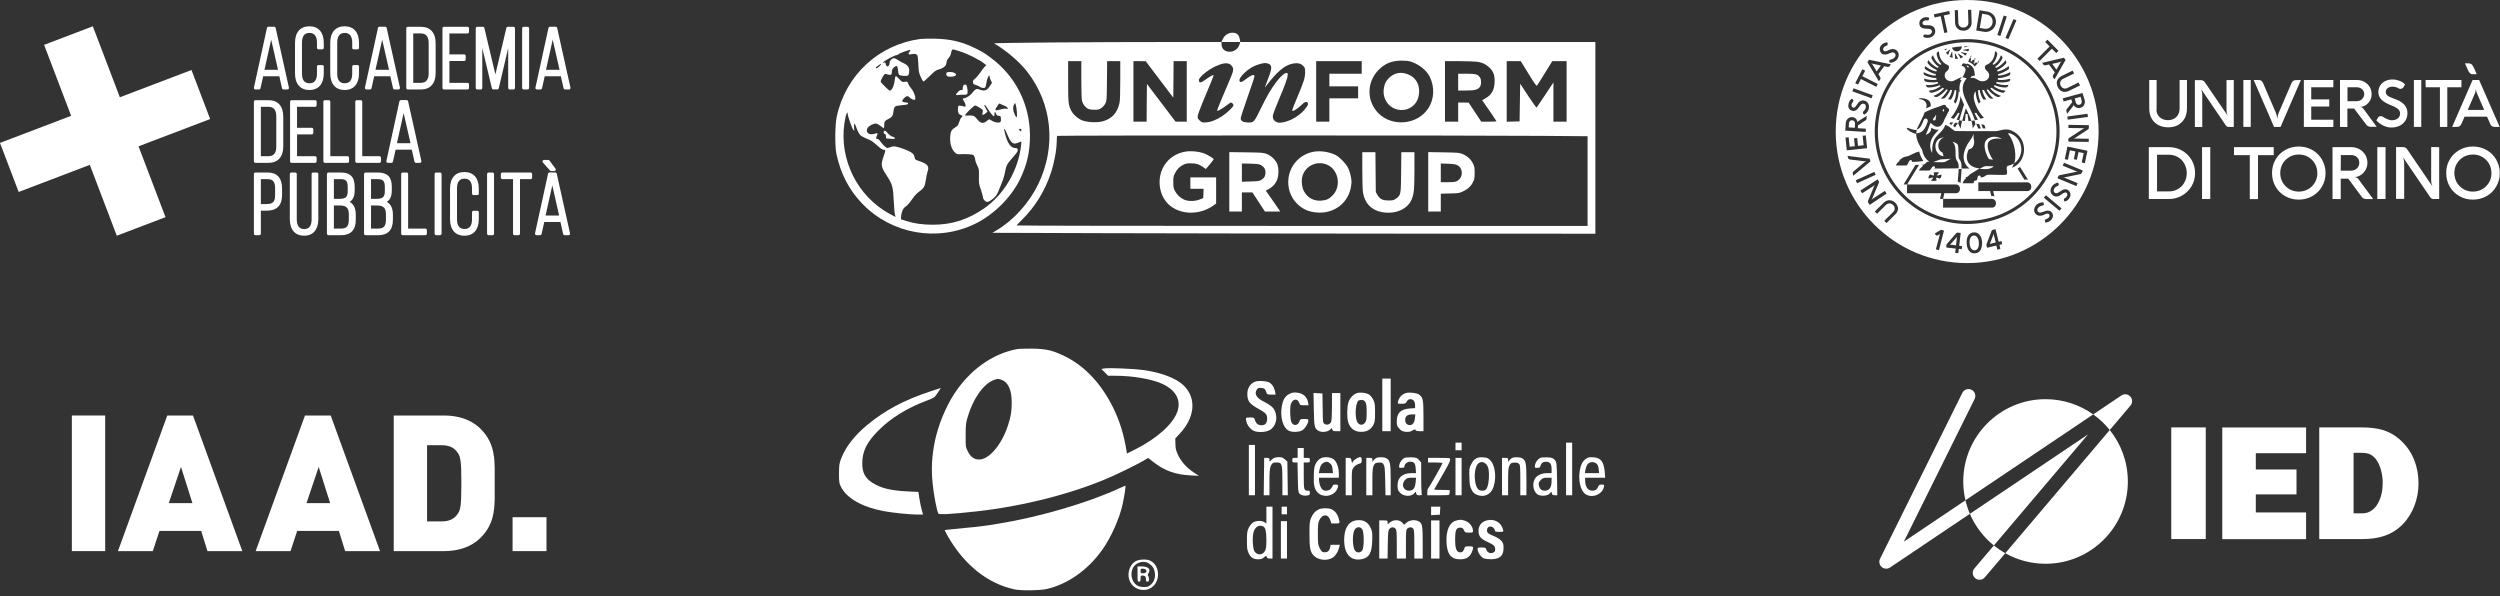
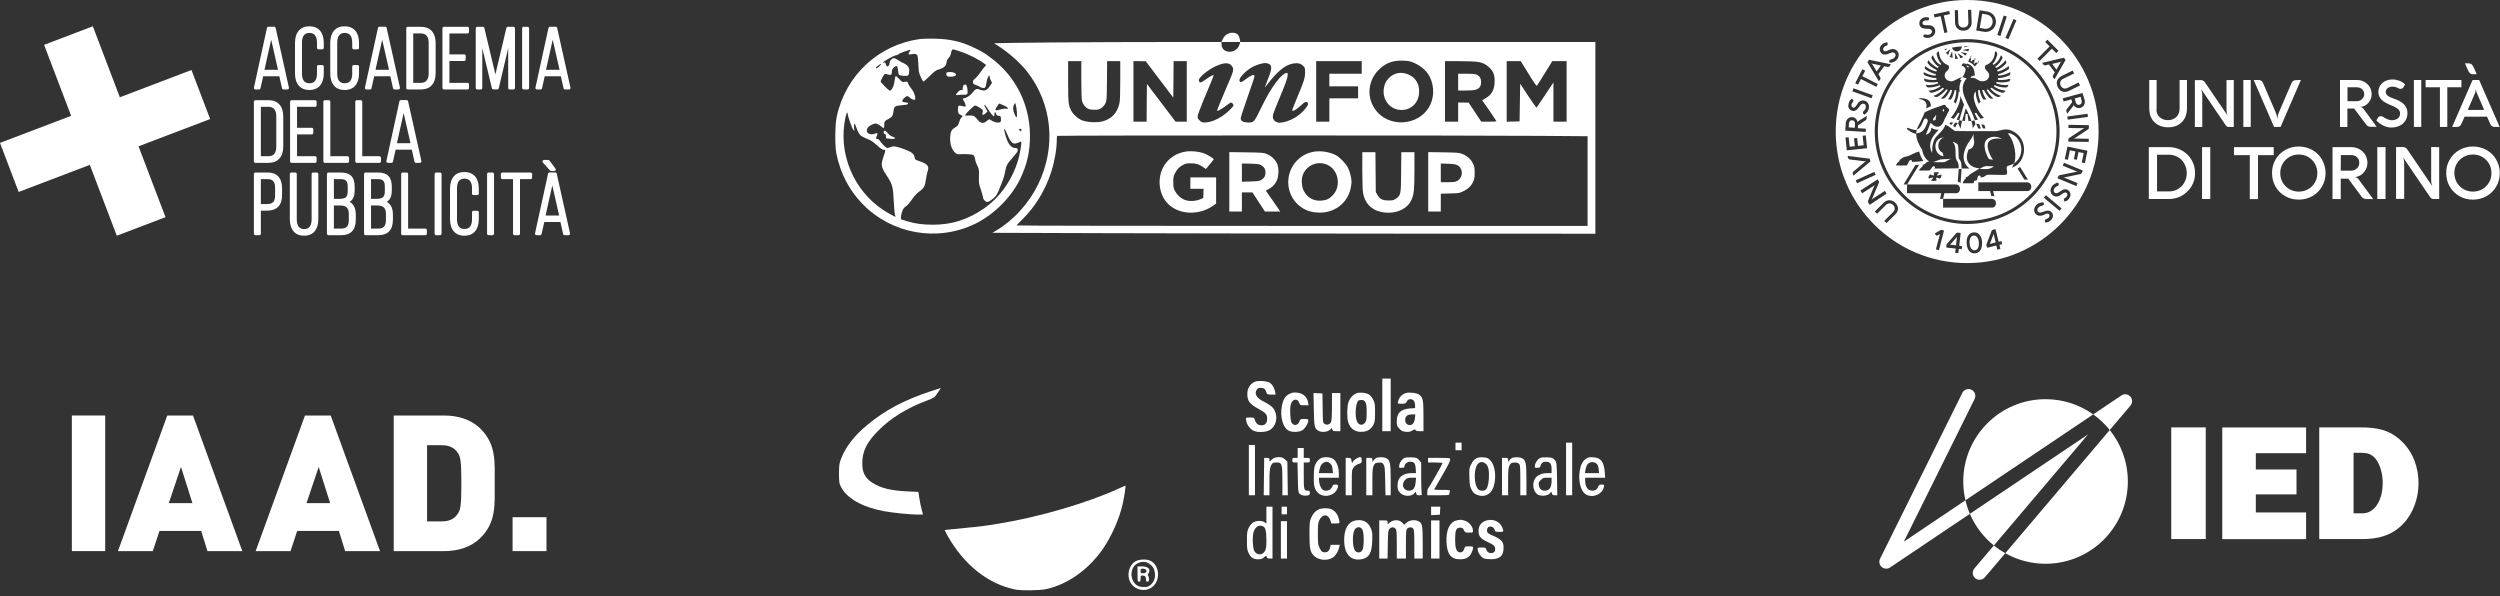
<svg xmlns="http://www.w3.org/2000/svg" style="fill-rule:evenodd;clip-rule:evenodd;stroke-linejoin:round;stroke-miterlimit:2;" xml:space="preserve" version="1.1" viewBox="0 0 918 219" height="100%" width="100%">
  <rect x="0" y="0" width="918" height="219" fill="#333333" stroke="none" />
  <g transform="matrix(0.996,0,0,0.996,26.384,152.572)">
    <g transform="matrix(1,0,0,1,162.485,37.496)" id="Rettangolo_191">
      <rect style="fill:white;" height="12.5" width="12.499" y="0" x="0" />
    </g>
    <g transform="matrix(1,0,0,1,-337.63,-219.685)" id="Tracciato_191">
      <path style="fill:white;fill-rule:nonzero;" d="M488.323,224.6C484.882,221.159 480.036,219.684 474.838,219.684L456.3,219.684L456.3,269.684L474.834,269.684C480.034,269.684 484.878,268.21 488.319,264.769C494.148,258.941 493.519,252.55 493.519,244.685C493.519,236.82 494.152,230.428 488.323,224.6ZM479.9,255.917C478.777,257.604 477.092,258.726 474,258.726L468.59,258.726L468.59,230.64L474,230.64C477.091,230.64 478.776,231.764 479.9,233.449C480.882,234.849 481.236,236.258 481.236,244.683C481.232,253.179 480.878,254.513 479.9,255.917Z" />
    </g>
    <g transform="matrix(1,0,0,1,-330.81,-219.685)" id="Tracciato_192">
      <path style="fill:white;fill-rule:nonzero;" d="M426.239,219.685L416.758,219.685L398.573,269.685L411.423,269.685L413.881,262.241L429.259,262.241L431.575,269.685L444.427,269.685L426.239,219.685ZM417.321,251.985L421.815,238.641L426.029,251.985L417.321,251.985Z" />
    </g>
    <g transform="matrix(1,0,0,1,-324.009,-219.685)" id="Tracciato_193">
      <path style="fill:white;fill-rule:nonzero;" d="M368.669,219.685L359.189,219.685L341.002,269.685L353.852,269.685L356.31,262.241L371.688,262.241L374.006,269.685L386.857,269.685L368.669,219.685ZM359.751,251.985L364.245,238.641L368.459,251.985L359.751,251.985Z" />
    </g>
    <rect style="fill:white;" height="49.996" width="12.289" y="0" x="0" id="Rettangolo_192" />
  </g>
  <g transform="matrix(0.337,0,0,-0.337,685.406,279.769)" id="path10">
    <rect style="fill:white;" height="121.65" width="37.603" y="242.828" x="331.972" />
  </g>
  <g transform="matrix(0.337,0,0,-0.337,846.796,197.976)" id="g12">
    <path style="fill:white;fill-rule:nonzero;" d="M0,0L-91.328,0L-91.328,121.682L0,121.682L0,93.659L-54.782,93.659L-54.782,75.915L-10.452,75.915L-10.452,48.786L-54.782,48.786L-54.782,29.103L0,29.103L0,0Z" id="path14" />
  </g>
  <g transform="matrix(0.337,0,0,-0.337,685.406,279.769)" id="g16">
    <g id="g18">
      <g transform="matrix(1,0,0,1,535.976,270.84)" id="g24">
        <path style="fill:white;fill-rule:nonzero;" d="M0,0C4.961,0 8.164,-0.359 12.771,2.123C16.136,4.074 18.801,6.729 20.754,10.105C25.001,17.192 26.428,25.346 26.428,33.512C26.428,41.667 24.131,52.301 18.973,59.055C13.126,66.324 7.454,65.958 -1.068,65.958L-5.317,65.958L-5.317,0L0,0ZM-42.735,93.637L2.124,93.637C19.695,93.637 33.697,91.328 46.822,78.729C59.586,66.67 65.429,50.004 65.429,32.627C65.429,16.651 59.769,0 48.595,-11.53C36.533,-24.122 21.465,-28.025 4.603,-28.025L-42.735,-28.025L-42.735,93.637Z" id="path26" />
      </g>
      <g transform="matrix(1,0,0,1,195.018,395.221)" id="g28">
        <path style="fill:white;fill-rule:nonzero;" d="M0,0C-49.521,0 -89.667,-40.146 -89.667,-89.668C-89.667,-96.72 -88.827,-103.571 -87.287,-110.155L51.923,-16.587C37.269,-6.156 19.358,0 0,0" id="path30" />
      </g>
      <g transform="matrix(1,0,0,1,112.556,270.301)" id="g32">
        <path style="fill:white;fill-rule:nonzero;" d="M0,0C5.796,-13.539 14.833,-25.356 26.13,-34.493L128.755,86.542L0,0Z" id="path34" />
      </g>
      <g transform="matrix(1,0,0,1,195.018,215.886)" id="g36">
        <path style="fill:white;fill-rule:nonzero;" d="M0,0C49.521,0 89.668,40.146 89.668,89.667C89.668,110.895 82.276,130.385 69.946,145.743L-43.893,11.485C-30.916,4.184 -15.95,0 0,0" id="path38" />
      </g>
      <g transform="matrix(1,0,0,1,117.445,210.756)" id="g40">
        <path style="fill:white;fill-rule:nonzero;" d="M0,0C-2.67,-3.149 -2.282,-7.862 0.866,-10.532C2.271,-11.723 3.987,-12.305 5.694,-12.305C7.813,-12.305 9.919,-11.409 11.398,-9.666L33.681,16.615C29.292,19.084 25.133,21.906 21.242,25.052L0,0Z" id="path42" />
      </g>
      <g transform="matrix(1,0,0,1,40.59,239.937)" id="g44">
        <path style="fill:white;fill-rule:nonzero;" d="M0,0L77.147,155.521C78.982,159.217 77.472,163.701 73.774,165.535C70.08,167.369 65.594,165.861 63.76,162.162L-25.907,-18.597C-27.413,-21.631 -26.688,-25.3 -24.139,-27.534C-21.59,-29.77 -17.857,-30.01 -15.044,-28.118L71.965,30.364C69.943,35.089 68.333,40.028 67.141,45.129L0,0Z" id="path46" />
      </g>
      <g transform="matrix(1,0,0,1,287.409,398.066)" id="g48">
        <path style="fill:white;fill-rule:nonzero;" d="M0,0C-2.486,2.779 -6.642,3.298 -9.74,1.221L-40.467,-19.432C-33.704,-24.247 -27.635,-29.971 -22.444,-36.437L0.128,-9.813C2.541,-6.968 2.485,-2.78 0,0" id="path50" />
      </g>
    </g>
  </g>
  <g transform="matrix(0.028,0,0,-0.028,283.581,342.379)">
-     <path style="fill:white;fill-rule:nonzero;" d="M3205,7649C2881,7585 2590,7376 2384,7059C2272,6887 2172,6641 2131,6435C2093,6246 2084,6085 2102,5894C2117,5740 2158,5525 2179,5492C2189,5476 2368,5487 2675,5521C3315,5592 3979,5765 4476,5990C4599,6046 4792,6142 4857,6180L4930,6222L4992,6173C5142,6055 5285,6003 5490,5993L5595,5988L5531,6030C5436,6092 5367,6168 5324,6256C5294,6319 5288,6342 5287,6404L5285,6478L5337,6533C5544,6751 5567,7003 5397,7171C5301,7266 5106,7341 4870,7375C4746,7392 4411,7406 4356,7396L4317,7389L4361,7344L4404,7300L4500,7300C4734,7300 4993,7254 5125,7189C5299,7104 5364,6976 5311,6826C5255,6666 5042,6476 4759,6334L4651,6280L4645,6318C4611,6530 4555,6710 4471,6880C4311,7204 4089,7437 3818,7565C3670,7635 3591,7652 3410,7656C3325,7657 3233,7654 3205,7649ZM3001,7249C3093,7218 3140,7117 3140,6949C3140,6837 3129,6764 3093,6655C3006,6385 2832,6187 2696,6202C2638,6209 2598,6241 2564,6309C2536,6364 2535,6369 2536,6520C2536,6659 2539,6684 2564,6765C2637,7007 2772,7195 2907,7245C2955,7262 2960,7262 3001,7249Z" />
-   </g>
+     </g>
  <g transform="matrix(0.028,0,0,-0.028,283.579,350.697)">
    <rect style="fill:white;" height="690" width="110" y="6870" x="8000" />
    <path style="fill:white;fill-rule:nonzero;" d="M6330,7519C6267,7493 6230,7434 6230,7360C6230,7265 6257,7229 6380,7161C6473,7109 6490,7090 6490,7035C6490,6977 6466,6948 6416,6948C6372,6948 6345,6969 6330,7016C6319,7049 6317,7050 6264,7050C6205,7050 6204,7048 6220,6988C6234,6940 6275,6891 6317,6874C6370,6851 6469,6856 6520,6883C6602,6926 6634,7041 6591,7136C6570,7183 6532,7214 6444,7259C6348,7306 6317,7363 6356,7418C6369,7437 6380,7440 6413,7438C6454,7435 6468,7422 6484,7368C6488,7354 6501,7350 6545,7350L6601,7350L6594,7388C6586,7436 6562,7478 6527,7504C6495,7528 6373,7537 6330,7519Z" />
    <path style="fill:white;fill-rule:nonzero;" d="M6780,7358C6724,7330 6695,7280 6681,7188C6659,7054 6698,6917 6770,6878C6817,6852 6918,6857 6957,6886C6991,6911 7030,6976 7030,7008C7030,7028 7025,7030 6977,7030C6926,7030 6924,7029 6912,6996C6892,6943 6840,6936 6811,6982C6792,7012 6785,7164 6799,7218C6821,7296 6887,7309 6912,7239C6921,7212 6925,7210 6977,7210L7033,7210L7027,7247C7015,7320 6960,7369 6879,7376C6835,7380 6816,7377 6780,7358Z" />
    <path style="fill:white;fill-rule:nonzero;" d="M7672,7371C7623,7358 7572,7304 7555,7246C7537,7188 7535,7052 7551,6995C7577,6902 7643,6855 7740,6862C7808,6867 7851,6895 7883,6953C7902,6990 7905,7011 7905,7115C7905,7223 7903,7240 7880,7285C7865,7314 7842,7342 7824,7352C7787,7374 7717,7382 7672,7371ZM7777,7253C7791,7231 7795,7204 7795,7119C7795,7025 7792,7008 7774,6983C7746,6946 7705,6945 7677,6982C7639,7033 7643,7217 7683,7268C7688,7274 7708,7280 7726,7280C7751,7280 7764,7273 7777,7253Z" />
    <path style="fill:white;fill-rule:nonzero;" d="M8312,7371C8260,7357 8220,7315 8206,7258C8200,7230 8200,7230 8252,7230C8300,7230 8307,7233 8322,7260C8335,7283 8346,7290 8369,7290C8406,7290 8430,7259 8430,7209L8430,7173L8361,7168C8241,7159 8190,7109 8190,7001C8190,6946 8193,6936 8223,6904C8251,6873 8265,6867 8308,6862C8348,6859 8367,6862 8395,6879C8425,6897 8432,6897 8436,6885C8440,6875 8457,6870 8491,6870L8540,6870L8540,7068C8540,7283 8534,7313 8480,7352C8451,7372 8360,7383 8312,7371ZM8428,7040C8422,6982 8398,6950 8362,6950C8325,6950 8300,6977 8300,7017C8300,7065 8329,7090 8386,7090L8433,7090L8428,7040Z" />
    <path style="fill:white;fill-rule:nonzero;" d="M7102,7158C7106,6924 7111,6904 7165,6874C7207,6851 7282,6859 7315,6890L7338,6912L7345,6891C7350,6873 7359,6870 7401,6870L7450,6870L7450,7370L7340,7370L7340,7196C7340,7100 7336,7010 7330,6995C7317,6960 7275,6945 7244,6965C7221,6980 7220,6983 7218,7173L7215,7365L7157,7368L7098,7371L7102,7158Z" />
    <rect style="fill:white;" height="100" width="80" y="6620" x="8960" />
    <rect style="fill:white;" height="690" width="80" y="6030" x="10410" />
    <rect style="fill:white;" height="660" width="80" y="6030" x="6250" />
    <path style="fill:white;fill-rule:nonzero;" d="M6890,6650L6890,6520L6855,6520C6823,6520 6820,6518 6820,6490C6820,6463 6823,6460 6854,6460L6888,6460L6892,6266C6895,6096 6897,6070 6913,6052C6934,6029 6971,6020 7017,6027C7045,6032 7050,6037 7050,6061C7050,6086 7046,6090 7022,6090C6973,6090 6970,6100 6970,6287L6970,6460L7010,6460C7048,6460 7050,6462 7050,6490C7050,6518 7048,6520 7010,6520L6970,6520L6970,6650L6890,6650Z" />
    <path style="fill:white;fill-rule:nonzero;" d="M6570,6513C6556,6504 6540,6489 6533,6480C6522,6467 6521,6469 6520,6493C6520,6517 6516,6520 6485,6520L6451,6520L6445,6030L6520,6030L6520,6200C6520,6331 6524,6379 6535,6407C6555,6453 6564,6460 6617,6460C6684,6460 6690,6440 6690,6215L6690,6030L6761,6030L6755,6472L6722,6501C6696,6524 6681,6530 6642,6530C6614,6530 6585,6523 6570,6513Z" />
    <path style="fill:white;fill-rule:nonzero;" d="M7190,6513C7169,6502 7145,6477 7130,6450C7109,6411 7105,6389 7102,6295C7097,6163 7110,6108 7154,6064C7219,5999 7343,6012 7395,6088C7409,6108 7420,6135 7420,6147C7420,6167 7415,6170 7385,6170C7362,6170 7350,6165 7350,6156C7350,6149 7339,6131 7325,6116C7295,6084 7240,6080 7211,6109C7189,6131 7170,6189 7170,6233L7170,6260L7430,6260L7430,6313C7430,6388 7406,6460 7370,6495C7331,6532 7244,6541 7190,6513ZM7316,6447C7337,6429 7344,6412 7348,6372L7353,6320L7168,6320L7175,6358C7185,6412 7202,6443 7230,6457C7266,6475 7285,6473 7316,6447Z" />
    <path style="fill:white;fill-rule:nonzero;" d="M7661,6512C7643,6502 7622,6484 7615,6471C7603,6447 7603,6448 7596,6484C7590,6517 7586,6520 7555,6520L7520,6520L7520,6030L7600,6030L7600,6197C7600,6359 7601,6364 7625,6396C7641,6416 7666,6434 7690,6441C7728,6452 7730,6455 7730,6492C7730,6536 7715,6541 7661,6512Z" />
    <path style="fill:white;fill-rule:nonzero;" d="M7924,6520C7912,6515 7895,6501 7886,6488L7870,6466L7870,6493C7870,6518 7867,6520 7830,6520L7790,6520L7790,6030L7870,6030L7870,6208C7870,6356 7873,6391 7888,6420C7903,6452 7910,6455 7952,6458C7994,6461 8001,6458 8017,6433C8032,6410 8035,6379 8038,6218L8042,6030L8110,6030L8110,6233C8110,6454 8102,6491 8050,6517C8022,6531 7955,6533 7924,6520Z" />
    <path style="fill:white;fill-rule:nonzero;" d="M8295,6521C8261,6506 8229,6465 8223,6426C8217,6390 8218,6390 8254,6390C8282,6390 8290,6394 8290,6408C8290,6438 8327,6470 8363,6470C8417,6470 8433,6451 8438,6381L8442,6320L8384,6320C8263,6319 8200,6263 8200,6158C8200,6108 8204,6096 8230,6066C8279,6010 8386,6008 8424,6061C8437,6080 8438,6080 8444,6055C8449,6034 8456,6030 8486,6030C8519,6030 8522,6032 8516,6053C8513,6065 8510,6162 8510,6267L8510,6460L8481,6492C8455,6522 8447,6524 8384,6527C8346,6529 8306,6526 8295,6521ZM8437,6199C8430,6122 8404,6090 8349,6090C8274,6090 8244,6176 8299,6231C8325,6256 8336,6260 8386,6260L8443,6260L8437,6199Z" />
    <path style="fill:white;fill-rule:nonzero;" d="M9230,6512C9206,6500 9186,6476 9167,6439C9140,6388 9139,6379 9142,6270C9145,6171 9148,6148 9170,6105C9191,6064 9203,6052 9241,6036C9306,6010 9369,6020 9414,6064C9502,6152 9502,6406 9414,6491C9385,6519 9372,6524 9323,6527C9280,6530 9256,6526 9230,6512ZM9367,6432C9395,6399 9404,6340 9397,6240C9392,6160 9372,6107 9345,6096C9309,6082 9271,6090 9251,6116C9206,6173 9199,6343 9238,6419C9268,6476 9326,6481 9367,6432Z" />
    <path style="fill:white;fill-rule:nonzero;" d="M9704,6520C9692,6515 9675,6501 9666,6488L9650,6466L9650,6493C9650,6518 9647,6520 9610,6520L9570,6520L9570,6030L9650,6030L9650,6208C9650,6356 9653,6391 9668,6420C9683,6451 9690,6455 9729,6458C9759,6460 9778,6456 9791,6444C9808,6428 9810,6411 9810,6228L9810,6030L9890,6030L9890,6233C9890,6454 9882,6491 9830,6517C9802,6531 9735,6533 9704,6520Z" />
    <path style="fill:white;fill-rule:nonzero;" d="M10075,6521C10041,6506 10009,6465 10003,6426C9997,6390 9998,6390 10033,6390C10062,6390 10069,6394 10074,6414C10083,6451 10108,6470 10146,6470C10198,6470 10220,6442 10220,6375L10220,6320L10162,6320C10087,6320 10022,6289 9998,6240C9966,6176 9979,6091 10026,6048C10069,6010 10173,6018 10204,6061C10217,6080 10218,6080 10224,6055C10229,6035 10236,6030 10263,6030L10295,6030L10292,6223C10289,6454 10287,6470 10254,6501C10234,6520 10217,6525 10162,6527C10125,6529 10086,6526 10075,6521ZM10220,6216C10220,6132 10190,6090 10131,6090C10086,6090 10062,6113 10053,6163C10048,6194 10052,6203 10078,6230C10105,6256 10115,6260 10164,6260L10220,6260L10220,6216Z" />
    <path style="fill:white;fill-rule:nonzero;" d="M10671,6508C10627,6479 10602,6429 10589,6349C10569,6223 10600,6092 10661,6047C10746,5985 10886,6038 10906,6139C10912,6169 10911,6170 10877,6170C10848,6170 10840,6165 10830,6140C10815,6104 10793,6090 10753,6090C10696,6090 10660,6142 10660,6228L10660,6260L10923,6260L10917,6336C10905,6471 10866,6522 10767,6528C10715,6531 10700,6528 10671,6508ZM10814,6440C10826,6429 10835,6402 10838,6371L10843,6320L10657,6320L10664,6363C10668,6386 10678,6415 10686,6428C10715,6472 10775,6478 10814,6440Z" />
    <path style="fill:white;fill-rule:nonzero;" d="M8600,6520L8600,6460L8695,6460C8748,6460 8790,6456 8790,6451C8790,6440 8614,6131 8599,6116C8594,6110 8590,6089 8590,6068L8590,6030L8735,6030C8871,6030 8880,6031 8880,6049C8880,6060 8883,6075 8886,6084C8891,6098 8879,6100 8786,6100C8728,6100 8680,6102 8680,6105C8680,6107 8718,6173 8764,6252C8867,6429 8890,6474 8890,6500C8890,6519 8884,6520 8745,6520L8600,6520Z" />
-     <rect style="fill:white;" height="490" width="80" y="6030" x="8960" />
    <path style="fill:white;fill-rule:nonzero;" d="M6480,5880L6480,5660L6454,5677C6417,5701 6339,5698 6302,5671C6285,5659 6261,5629 6248,5602C6228,5561 6225,5541 6225,5435C6225,5330 6228,5309 6249,5267C6276,5211 6311,5190 6374,5190C6407,5190 6426,5196 6448,5215C6478,5240 6479,5240 6485,5220C6490,5205 6500,5200 6526,5200L6560,5200L6560,5880L6480,5880ZM6440,5620C6469,5605 6480,5555 6480,5441C6480,5360 6476,5327 6462,5301C6433,5243 6361,5239 6324,5294C6302,5329 6293,5471 6310,5539C6328,5615 6384,5650 6440,5620Z" />
    <rect style="fill:white;" height="100" width="70" y="5780" x="6680" />
    <path style="fill:white;fill-rule:nonzero;" d="M8640,5880L8640,5769L8698,5772L8755,5775L8758,5828L8761,5880L8640,5880Z" />
    <path style="fill:white;fill-rule:nonzero;" d="M7165,5844C7118,5820 7094,5792 7068,5737C7047,5689 7045,5671 7045,5520C7045,5332 7054,5286 7104,5236C7164,5176 7281,5166 7353,5214C7388,5238 7424,5296 7435,5348L7442,5380L7322,5380L7316,5346C7307,5301 7280,5278 7238,5282C7209,5285 7202,5292 7180,5335C7157,5381 7155,5395 7155,5525C7155,5644 7158,5671 7175,5705C7216,5788 7290,5787 7318,5703L7332,5660L7386,5660C7447,5660 7448,5661 7425,5736C7409,5789 7372,5832 7327,5849C7286,5865 7200,5862 7165,5844Z" />
    <path style="fill:white;fill-rule:nonzero;" d="M7642,5698C7552,5679 7500,5586 7500,5445C7500,5259 7583,5166 7727,5191C7828,5209 7863,5271 7868,5437C7871,5539 7869,5554 7847,5603C7809,5686 7739,5718 7642,5698ZM7737,5583C7763,5544 7763,5346 7737,5307C7716,5275 7672,5271 7646,5299C7606,5343 7603,5536 7642,5585C7669,5620 7714,5619 7737,5583Z" />
    <path style="fill:white;fill-rule:nonzero;" d="M8152,5699C8134,5695 8108,5682 8094,5669L8070,5647L8070,5673C8070,5699 8068,5700 8015,5700L7960,5700L7960,5200L8069,5200L8072,5384C8075,5548 8077,5570 8094,5589C8118,5615 8151,5616 8173,5592C8188,5576 8190,5546 8190,5387L8190,5200L8310,5200L8310,5388C8310,5558 8312,5579 8328,5593C8351,5614 8384,5615 8404,5594C8417,5581 8420,5548 8420,5389L8420,5200L8530,5200L8530,5404C8530,5619 8524,5659 8486,5683C8439,5714 8360,5708 8318,5671L8286,5643L8266,5667C8240,5696 8196,5709 8152,5699Z" />
    <path style="fill:white;fill-rule:nonzero;" d="M8968,5698C8882,5675 8835,5570 8842,5416C8849,5256 8901,5190 9020,5190C9094,5190 9139,5214 9168,5270C9180,5294 9190,5325 9190,5337C9190,5358 9186,5360 9137,5360C9086,5360 9084,5359 9075,5328C9063,5290 9041,5275 9008,5283C8970,5293 8955,5340 8955,5450C8955,5571 8969,5605 9020,5605C9050,5605 9057,5600 9070,5573C9084,5542 9088,5540 9138,5540C9184,5540 9190,5542 9190,5560C9190,5620 9139,5681 9075,5699C9029,5712 9018,5711 8968,5698Z" />
    <path style="fill:white;fill-rule:nonzero;" d="M9373,5701C9295,5682 9254,5622 9263,5542C9269,5486 9298,5455 9380,5418C9464,5379 9480,5364 9480,5323C9480,5297 9474,5287 9455,5278C9418,5261 9377,5278 9365,5315C9356,5343 9352,5345 9302,5345C9254,5345 9250,5343 9250,5322C9250,5292 9272,5251 9305,5220C9326,5200 9344,5195 9400,5192C9532,5184 9590,5229 9590,5338C9590,5389 9586,5403 9563,5431C9548,5448 9511,5474 9480,5487C9391,5525 9380,5533 9374,5556C9371,5568 9373,5588 9380,5599C9400,5636 9463,5621 9474,5575C9480,5552 9485,5550 9535,5550C9590,5550 9590,5550 9584,5578C9562,5672 9472,5725 9373,5701Z" />
    <rect style="fill:white;" height="500" width="110" y="5200" x="8640" />
    <rect style="fill:white;" height="490" width="80" y="5200" x="6670" />
  </g>
  <g transform="matrix(0.028,0,0,-0.028,283.581,342.379)">
    <path style="fill:white;fill-rule:nonzero;" d="M2075,7096C1728,6981 1478,6848 1243,6653C1082,6520 966,6372 908,6226C878,6150 876,6137 875,6020C875,5907 877,5890 900,5845C973,5695 1179,5578 1460,5525C1578,5503 1799,5480 1896,5480L1977,5480L1960,5543C1950,5577 1937,5644 1929,5691L1916,5777L1781,5783C1560,5793 1424,5825 1314,5896C1220,5955 1181,6028 1180,6145C1179,6308 1238,6429 1395,6585C1558,6748 1766,6876 2026,6974C2116,7008 2129,7016 2153,7053C2168,7076 2188,7105 2197,7118C2205,7130 2211,7140 2209,7139C2207,7139 2147,7120 2075,7096Z" />
  </g>
  <g transform="matrix(0.028,0,0,-0.028,283.581,342.379)">
    <path style="fill:white;fill-rule:nonzero;" d="M4550,5824C4147,5636 3495,5445 2965,5360C2927,5354 2870,5345 2840,5340C2775,5329 2555,5305 2386,5290C2320,5284 2264,5278 2262,5276C2260,5274 2278,5238 2302,5196C2516,4821 2825,4574 3175,4499C3260,4480 3507,4483 3596,4503C3871,4565 4134,4749 4323,5011C4442,5177 4554,5427 4596,5622C4618,5724 4638,5860 4631,5859C4628,5859 4591,5843 4550,5824Z" />
  </g>
  <g transform="matrix(0.028,0,0,-0.028,283.581,342.379)">
    <path style="fill:white;fill-rule:nonzero;" d="M4767,4869C4694,4831 4654,4725 4679,4633C4716,4496 4890,4444 4994,4539C5099,4634 5072,4832 4947,4879C4901,4897 4810,4892 4767,4869ZM4940,4838C4990,4804 5012,4767 5018,4712C5024,4647 5007,4598 4964,4560C4934,4534 4921,4530 4873,4530C4834,4530 4807,4536 4783,4551C4714,4594 4690,4701 4730,4780C4768,4854 4873,4883 4940,4838Z" />
  </g>
  <g transform="matrix(0.028,0,0,-0.028,283.581,342.379)">
    <path style="fill:white;fill-rule:nonzero;" d="M4790,4700C4790,4607 4791,4600 4810,4600C4827,4600 4830,4607 4830,4640C4830,4673 4833,4680 4849,4680C4887,4680 4900,4669 4900,4634C4900,4607 4904,4600 4920,4600C4936,4600 4940,4607 4940,4633C4940,4651 4935,4671 4929,4677C4921,4685 4923,4695 4935,4713C4968,4764 4929,4800 4840,4800L4790,4800L4790,4700ZM4899,4756C4918,4733 4901,4710 4864,4710C4833,4710 4830,4713 4830,4740C4830,4766 4833,4770 4859,4770C4875,4770 4893,4764 4899,4756Z" />
  </g>
  <g transform="matrix(0.022,0,0,-0.022,303.78,91.098)">
    <path style="fill:white;fill-rule:nonzero;" d="M6707,3586C6656,3567 6622,3535 6598,3483L6579,3440L5861,3440C4393,3440 2765,3427 2785,3416C2980,3304 3207,3110 3336,2945C3755,2408 3825,1692 3520,1065C3367,750 3110,466 2826,297L2755,255L4625,249C5654,246 7918,242 9658,241L12820,240L12820,3440L6893,3440L6881,3400C6831,3233 6580,3237 6580,3405L6580,3440L6893,3440L6886,3483C6878,3530 6859,3564 6832,3579C6799,3597 6745,3600 6707,3586ZM9725,3116C9860,3080 9997,2975 10053,2865C10140,2693 10132,2488 10032,2334C9854,2059 9434,2017 9200,2250C8998,2452 9000,2772 9204,2976C9313,3084 9422,3128 9585,3129C9635,3130 9698,3124 9725,3116ZM4240,2815C4240,2639 4244,2490 4251,2462C4264,2401 4316,2336 4365,2320C4403,2307 4497,2305 4532,2315C4575,2328 4622,2373 4644,2419C4664,2462 4665,2483 4668,2793L4671,3120L4890,3120L4890,2798C4890,2548 4886,2461 4875,2412C4837,2250 4744,2154 4590,2114C4499,2091 4337,2099 4256,2131C4184,2159 4103,2231 4071,2295C4024,2390 4020,2423 4020,2783L4020,3120L4240,3120L4240,2815ZM5315,3119L5775,2511L5778,2815L5780,3120L6000,3120L6000,2110L5813,2110L5335,2740L5332,2425L5330,2110L5110,2110L5110,3120L5213,3120L5315,3119ZM8920,3120L8920,2910L8380,2910L8380,2700L8860,2700L8860,2500L8380,2500L8380,2110L8160,2110L8160,3120L8920,3120ZM10844,3110C10935,3097 10988,3072 11049,3015C11121,2948 11143,2884 11138,2765C11132,2634 11087,2557 10983,2498L10930,2468L10963,2421C11028,2331 11170,2121 11170,2116C11170,2113 11113,2110 11043,2110L10915,2110L10705,2428L10618,2429L10530,2430L10530,2110L10310,2110L10310,3120L10543,3120C10670,3120 10806,3115 10844,3110ZM11704,2910C11806,2745 11836,2702 11845,2712C11852,2719 11912,2814 11979,2923L12101,3120L12340,3120L12340,2110L12120,2110L12120,2765L11984,2560C11909,2447 11845,2351 11840,2346C11835,2341 11773,2427 11698,2541L11565,2744L11560,2430L11555,2115L11448,2112L11340,2109L11340,3120L11575,3120L11704,2910ZM6727,3065C6739,3057 6757,3036 6765,3020C6783,2985 6776,2945 6735,2850C6604,2546 6501,2296 6505,2292C6514,2282 6584,2321 6656,2376C6695,2406 6731,2430 6737,2430C6753,2430 6780,2401 6780,2385C6780,2359 6677,2260 6594,2204C6495,2138 6391,2099 6309,2097C6256,2095 6249,2098 6215,2130C6182,2161 6179,2169 6183,2205C6185,2227 6226,2340 6274,2455C6323,2571 6382,2714 6407,2773C6432,2833 6450,2884 6447,2886C6439,2894 6381,2862 6306,2807C6232,2753 6208,2751 6202,2802C6197,2846 6346,2971 6477,3033C6598,3089 6675,3099 6727,3065ZM7359,3079C7424,3056 7426,3006 7366,2850C7295,2663 7297,2672 7315,2695C7515,2955 7636,3056 7778,3081C7853,3094 7906,3081 7945,3039C7973,3011 7975,3003 7975,2932C7974,2840 7960,2793 7844,2516C7798,2406 7760,2310 7760,2303C7760,2296 7766,2290 7773,2290C7794,2290 7871,2345 7920,2394C7968,2444 8002,2453 8020,2420C8029,2403 8025,2392 8001,2357C7956,2295 7941,2279 7875,2225C7797,2162 7693,2114 7604,2099C7541,2089 7529,2090 7495,2106C7446,2129 7428,2170 7441,2229C7446,2252 7486,2355 7529,2458C7641,2722 7683,2839 7684,2885C7685,2922 7683,2925 7661,2922C7624,2918 7560,2860 7491,2768C7406,2656 7335,2533 7228,2314C7126,2103 7118,2095 7025,2096C6945,2097 6900,2121 6900,2165C6900,2182 6952,2341 7015,2520C7078,2698 7130,2854 7130,2867C7130,2909 7077,2890 6978,2814C6916,2766 6896,2760 6881,2789C6858,2832 6988,2968 7111,3031C7168,3059 7261,3087 7306,3089C7318,3090 7341,3085 7359,3079ZM11923,1873L12690,1867L12690,370L7925,370C5304,370 3160,373 3160,378C3160,382 3201,426 3252,475C3467,687 3632,954 3730,1248C3790,1428 3829,1641 3830,1791C3830,1833 3833,1870 3837,1873C3845,1882 10923,1882 11923,1873Z" />
  </g>
  <g transform="matrix(0.022,0,0,-0.022,303.78,91.098)">
    <path style="fill:white;fill-rule:nonzero;" d="M9523,2920C9463,2908 9409,2877 9367,2831C9319,2778 9304,2746 9291,2674C9272,2571 9300,2472 9369,2397C9455,2304 9599,2278 9712,2333C9814,2383 9870,2472 9878,2595C9886,2728 9827,2836 9717,2889C9647,2922 9585,2932 9523,2920Z" />
  </g>
  <g transform="matrix(0.022,0,0,-0.022,303.78,91.098)">
    <path style="fill:white;fill-rule:nonzero;" d="M10530,2910L10530,2630L10663,2630C10810,2630 10863,2645 10895,2694C10918,2729 10919,2810 10896,2844C10859,2901 10829,2910 10673,2910L10530,2910Z" />
  </g>
  <g transform="matrix(0.022,0,0,-0.022,303.78,91.098)">
    <path style="fill:white;fill-rule:nonzero;" d="M5978,1610C5828,1585 5706,1506 5628,1386C5497,1183 5527,890 5695,731C5884,552 6212,544 6445,711L6490,743L6490,1180L6060,1180L6060,990L6281,990L6278,913L6275,835L6215,811C6133,779 6025,778 5955,809C5892,837 5836,890 5802,955C5779,999 5776,1017 5775,1100C5775,1184 5778,1201 5802,1246C5840,1319 5871,1352 5932,1385C5978,1411 5995,1415 6065,1415C6157,1415 6200,1402 6270,1354L6319,1320L6385,1398C6420,1440 6450,1478 6450,1483C6450,1496 6331,1568 6282,1584C6188,1615 6069,1625 5978,1610Z" />
  </g>
  <g transform="matrix(0.022,0,0,-0.022,303.78,91.098)">
    <path style="fill:white;fill-rule:nonzero;" d="M8128,1610C7902,1574 7729,1397 7698,1168C7677,1012 7730,852 7837,745C7936,647 8037,602 8185,593C8455,577 8681,743 8736,998C8743,1035 8750,1083 8750,1105C8750,1168 8724,1273 8693,1337C8659,1409 8553,1518 8485,1553C8381,1605 8242,1627 8128,1610ZM8355,1386C8532,1299 8578,1040 8444,890C8382,822 8333,798 8244,792C8116,784 8017,838 7955,951C7922,1012 7910,1125 7929,1195C7978,1378 8183,1470 8355,1386Z" />
  </g>
  <g transform="matrix(0.022,0,0,-0.022,303.78,91.098)">
    <path style="fill:white;fill-rule:nonzero;" d="M6710,1602L6710,610L6920,610L6920,930L7095,930L7305,610L7561,610L7494,708C7457,761 7403,840 7373,882L7319,959L7359,980C7420,1011 7468,1058 7497,1114C7533,1182 7541,1313 7515,1390C7491,1464 7415,1540 7335,1571C7278,1593 7260,1594 6993,1598L6710,1602ZM7239,1385C7292,1354 7314,1318 7314,1260C7314,1203 7292,1166 7240,1136C7212,1119 7182,1115 7063,1112L6920,1107L6920,1412L7063,1409C7182,1405 7210,1402 7239,1385Z" />
  </g>
  <g transform="matrix(0.022,0,0,-0.022,303.78,91.098)">
    <path style="fill:white;fill-rule:nonzero;" d="M8930,1298C8930,1131 8935,966 8941,930C8969,750 9081,633 9254,601C9485,558 9694,651 9759,825C9793,916 9800,993 9800,1303L9800,1600L9581,1600L9578,1268C9575,889 9573,883 9491,825C9452,798 9441,795 9367,795C9268,795 9224,817 9182,888L9155,935L9152,1268L9149,1600L8930,1600L8930,1298Z" />
  </g>
  <g transform="matrix(0.022,0,0,-0.022,303.78,91.098)">
    <path style="fill:white;fill-rule:nonzero;" d="M10030,1602L10030,610L10240,610L10240,908L10393,912C10540,915 10547,916 10614,948C10693,985 10746,1035 10780,1106C10800,1147 10804,1170 10805,1255C10805,1345 10802,1361 10777,1412C10743,1482 10680,1539 10603,1570C10548,1592 10530,1594 10288,1598L10030,1602ZM10512,1386C10618,1335 10617,1175 10510,1119C10482,1104 10453,1100 10358,1100L10240,1100L10240,1412L10358,1408C10443,1405 10485,1399 10512,1386Z" />
  </g>
  <g transform="matrix(0.022,0,0,-0.022,303.78,91.098)">
    <path style="fill:white;fill-rule:nonzero;" d="M1550,3490C855,3395 308,2886 158,2196C128,2058 125,1702 153,1570C222,1242 364,969 584,741C1074,234 1833,98 2467,405C2778,556 3068,844 3217,1150C3334,1391 3384,1610 3383,1880C3380,2401 3142,2873 2725,3180C2616,3261 2590,3276 2474,3333C2251,3444 2058,3490 1795,3495C1696,3497 1586,3495 1550,3490ZM2215,3283C2349,3241 2542,3143 2624,3077L2653,3054L2625,3024C2610,3008 2576,2964 2550,2925C2523,2887 2485,2842 2465,2827C2435,2803 2429,2793 2432,2767C2435,2740 2440,2734 2479,2723C2503,2716 2531,2703 2540,2695C2550,2686 2573,2677 2593,2673C2635,2667 2644,2679 2655,2755C2668,2843 2710,2922 2710,2857C2710,2845 2719,2818 2730,2797L2750,2760L2712,2702C2665,2630 2626,2616 2549,2643C2503,2660 2498,2660 2472,2645C2457,2635 2436,2614 2425,2597C2400,2557 2316,2500 2284,2500C2254,2500 2254,2495 2285,2445C2310,2404 2318,2360 2300,2360C2295,2360 2270,2365 2245,2372C2190,2387 2180,2378 2180,2312C2180,2257 2191,2236 2230,2220C2266,2205 2266,2203 2240,2182C2228,2172 2211,2138 2202,2105C2187,2057 2177,2041 2151,2025C2082,1984 2062,1957 2055,1895C2038,1760 2069,1646 2140,1587C2166,1565 2175,1563 2238,1568C2277,1570 2338,1569 2375,1565C2439,1559 2442,1557 2456,1524C2464,1506 2470,1480 2470,1468C2470,1455 2484,1416 2502,1380C2533,1317 2534,1312 2531,1194C2529,1078 2531,1068 2565,970C2584,913 2600,856 2600,843C2600,813 2642,770 2670,770C2697,770 2768,818 2807,863C2824,882 2845,920 2855,946C2865,973 2891,1038 2913,1090C2935,1142 2959,1223 2967,1270C2986,1378 3001,1406 3094,1510C3136,1557 3173,1605 3176,1617C3186,1654 3174,1670 3136,1670C3067,1670 3009,1748 2970,1896C2948,1983 2947,1990 2958,1990C2962,1990 2980,1955 2998,1913C3038,1815 3062,1776 3095,1754C3121,1737 3144,1741 3224,1775C3241,1783 3242,1779 3235,1719C3189,1299 2951,893 2615,661C2346,475 2079,390 1762,390C1593,390 1454,409 1323,451L1230,481L1230,520C1230,542 1239,584 1251,614C1266,657 1281,676 1313,697C1337,714 1379,761 1414,813C1458,876 1492,913 1537,945C1613,1000 1630,1030 1646,1145C1653,1195 1666,1254 1674,1278C1706,1364 1675,1405 1543,1449C1466,1475 1465,1476 1457,1516C1446,1575 1410,1603 1287,1650C1153,1700 1107,1707 1056,1686C1035,1677 1010,1670 1001,1670C983,1670 904,1747 877,1793C867,1808 851,1820 840,1820C812,1820 808,1835 827,1874C847,1917 841,1926 799,1911C722,1884 660,1907 660,1964C660,2002 695,2041 752,2064C808,2088 828,2084 886,2040C915,2018 942,2000 945,2000C948,2000 950,2024 950,2053C950,2113 958,2124 1027,2159C1081,2186 1096,2210 1105,2283C1114,2365 1128,2375 1234,2384C1333,2392 1350,2397 1350,2416C1350,2424 1334,2430 1303,2432C1244,2436 1237,2455 1277,2498C1317,2541 1343,2546 1372,2516C1397,2489 1446,2467 1461,2476C1488,2492 1448,2613 1396,2671C1377,2691 1357,2724 1350,2745C1338,2782 1338,2782 1294,2775C1251,2769 1249,2770 1204,2819C1178,2847 1151,2870 1145,2870C1137,2870 1130,2846 1125,2803C1118,2728 1094,2664 1063,2637C1043,2620 1041,2621 966,2693C924,2734 890,2773 890,2779C890,2797 937,2885 954,2899C967,2910 976,2910 999,2900C1015,2894 1039,2890 1052,2892C1072,2895 1075,2901 1078,2942C1080,2980 1087,2994 1112,3015C1160,3056 1174,3046 1181,2966C1184,2927 1192,2895 1200,2890C1219,2878 1306,2869 1333,2876C1352,2880 1359,2890 1364,2922C1375,2990 1362,3028 1317,3061C1295,3077 1272,3090 1266,3090C1260,3090 1228,3108 1195,3130C1162,3152 1125,3170 1112,3170C1080,3170 1040,3127 1040,3092C1040,3057 1018,3025 998,3033C990,3036 980,3053 976,3070C971,3096 966,3101 950,3097C905,3085 936,3112 1028,3164C1082,3195 1139,3220 1153,3220C1168,3220 1183,3226 1186,3234C1192,3249 1378,3316 1387,3306C1390,3303 1383,3289 1371,3274C1342,3237 1356,3225 1412,3237C1462,3248 1493,3240 1506,3213C1510,3203 1517,3137 1520,3065C1525,2945 1528,2929 1559,2858C1578,2815 1599,2780 1605,2780C1612,2780 1659,2822 1711,2873C1796,2957 1811,2968 1865,2983C1932,3001 1976,3035 1985,3074C1988,3088 1992,3110 1995,3123C1997,3136 2012,3160 2028,3177C2046,3196 2059,3223 2064,3250C2068,3274 2076,3300 2082,3307C2094,3322 2096,3321 2215,3283ZM870,3035C838,3002 810,2990 810,3009C810,3021 892,3081 899,3075C901,3072 888,3054 870,3035ZM2948,2380C2973,2372 3000,2355 3007,2343C3021,2322 3021,2321 2987,2327C2968,2330 2928,2325 2897,2316C2867,2307 2833,2300 2821,2300C2796,2300 2801,2316 2843,2378C2867,2414 2874,2419 2887,2408C2895,2402 2923,2389 2948,2380ZM3164,2278C3172,2175 3160,2156 3129,2227C3098,2296 3094,2350 3116,2391L3133,2425L3145,2395C3152,2379 3160,2326 3164,2278ZM2680,2323C2724,2253 2768,2200 2782,2200C2786,2200 2790,2216 2790,2235C2790,2278 2804,2281 2818,2241C2826,2217 2835,2211 2862,2208C2894,2205 2895,2203 2898,2158C2901,2119 2898,2109 2879,2100C2853,2085 2780,2101 2739,2131C2704,2155 2702,2155 2660,2120C2637,2100 2615,2090 2592,2090C2558,2090 2541,2103 2478,2178C2451,2211 2422,2218 2333,2211C2315,2210 2300,2213 2300,2218C2300,2237 2447,2380 2467,2380C2478,2380 2513,2363 2544,2343C2604,2304 2603,2304 2588,2241C2582,2215 2609,2219 2641,2248L2674,2278L2647,2328C2618,2382 2615,2390 2629,2390C2634,2390 2657,2360 2680,2323ZM340,2243C340,2209 412,1999 432,1977L451,1955L447,2018C443,2099 457,2094 488,2004C501,1966 524,1920 538,1901C561,1870 580,1859 710,1804C734,1794 782,1760 815,1729C891,1659 919,1640 947,1640C976,1640 976,1636 939,1528C891,1389 896,1355 993,1208C1088,1064 1099,1023 1110,775C1115,676 1123,579 1129,560C1135,541 1140,524 1140,522C1140,515 1005,589 935,635C427,970 172,1602 306,2193C320,2255 340,2284 340,2243ZM3240,1970C3240,1947 3230,1944 3212,1962C3194,1980 3197,1990 3220,1990C3233,1990 3240,1983 3240,1970Z" />
  </g>
  <g transform="matrix(0.022,0,0,-0.022,303.78,91.098)">
    <path style="fill:white;fill-rule:nonzero;" d="M1991,2926C1979,2912 1986,2880 2004,2868C2020,2857 2094,2858 2124,2870C2158,2883 2157,2906 2120,2925C2084,2944 2006,2945 1991,2926Z" />
  </g>
  <g transform="matrix(0.022,0,0,-0.022,303.78,91.098)">
    <path style="fill:white;fill-rule:nonzero;" d="M2270,2711C2265,2700 2260,2678 2260,2662C2260,2636 2257,2633 2239,2637C2225,2641 2208,2633 2184,2609C2139,2566 2139,2545 2183,2555C2200,2558 2241,2561 2272,2560C2317,2559 2331,2563 2338,2577C2347,2595 2340,2679 2325,2713C2315,2736 2283,2735 2270,2711Z" />
  </g>
  <g transform="matrix(0.022,0,0,-0.022,303.78,91.098)">
    <path style="fill:white;fill-rule:nonzero;" d="M947,1953C933,1939 941,1908 960,1903C975,1899 980,1889 980,1865L980,1832L1044,1825C1106,1818 1130,1822 1130,1839C1130,1843 1112,1852 1091,1859C1066,1866 1037,1887 1012,1915C973,1959 960,1967 947,1953Z" />
  </g>
  <g transform="matrix(0.373,0,0,0.373,660.351,0)">
    <g>
      <path style="fill:white;fill-rule:nonzero;" d="M176.9,235C176.5,234 175.9,233.1 175.2,232.6C174.5,232.1 173.7,231.8 172.7,231.9C171.7,231.9 171,232.3 170.3,232.9C169.7,233.5 169.2,234.4 168.9,235.5C168.6,236.6 168.5,237.9 168.6,239.4C168.7,240.9 168.9,242.2 169.4,243.3C169.8,244.3 170.4,245.2 171.1,245.7C171.8,246.2 172.6,246.5 173.6,246.4C174.6,246.4 175.3,246 176,245.4C176.6,244.8 177.1,243.9 177.4,242.8C177.7,241.7 177.8,240.4 177.7,238.9C177.6,237.3 177.4,236 176.9,235Z" />
      <path style="fill:white;fill-rule:nonzero;" d="M54.5,118.9C54.1,118.6 53.5,118.4 53,118.4C52.5,118.4 51.9,118.4 51.4,118.7C50.9,118.9 50.5,119.3 50.3,119.8C50.1,120.3 49.9,120.8 49.8,121.4L49.6,125.4L55.6,125.8L55.8,121.8C55.8,121.2 55.8,120.7 55.5,120.2C55.3,119.6 55,119.3 54.5,118.9Z" />
      <path style="fill:white;fill-rule:nonzero;" d="M192,230.7C192,230.9 191.9,231.1 191.9,231.3L188.9,239.2C188.8,239.4 188.7,239.6 188.6,239.8C188.5,240 188.3,240.1 188.2,240.2L194.3,238.7L192.2,230.2C192,230.3 192,230.5 192,230.7Z" />
      <path style="fill:white;fill-rule:nonzero;" d="M186.8,28C187.9,27.6 188.9,26.9 189.7,25.9C190.5,24.9 191,23.8 191.2,22.5C191.4,21.2 191.3,20 190.9,18.8C190.5,17.6 189.8,16.7 188.9,15.8C187.9,15 186.9,14.5 185.6,14.3L181,13.5L178.6,27.5L183.2,28.3C184.4,28.5 185.6,28.4 186.8,28Z" />
      <path style="fill:white;fill-rule:nonzero;" d="M257.8,62C258,61.5 258.3,61.2 258.5,61C258.7,60.8 258.9,60.6 259.2,60.4L259.1,60.3C258.8,60.5 258.6,60.6 258.3,60.8C258,60.9 257.6,61 257.1,61.2L249.9,62.9L254.1,68.6L257.8,62Z" />
      <path style="fill:white;fill-rule:nonzero;" d="M74,63C73.5,62.9 73.1,62.8 72.8,62.7C72.5,62.6 72.3,62.5 72,62.3L71.9,62.4C72.1,62.6 72.4,62.8 72.6,63C72.8,63.2 73,63.6 73.3,64L77.1,70.3L81.2,64.5L74,63Z" />
      <path style="fill:white;fill-rule:nonzero;" d="M273.9,102.3C274.3,102.7 274.7,103 275.2,103.1C275.7,103.2 276.2,103.2 276.8,103.1C277.4,103 277.8,102.7 278.2,102.3C278.6,101.9 278.8,101.4 278.9,100.9C279,100.4 279,99.8 278.9,99.2L277.9,95.3L272.1,96.9L273.1,100.8C273.3,101.4 273.6,101.9 273.9,102.3Z" />
      <path style="fill:white;fill-rule:nonzero;" d="M166.2,41.6C117.8,41.6 78.3,81 78.3,129.5C78.3,178 117.7,217.4 166.2,217.4C214.7,217.4 254.1,178 254.1,129.5C254.1,81 214.6,41.6 166.2,41.6ZM181.8,80C188.2,79.5 189.5,73 185.9,70.1C183.3,68 182.8,64.9 185.2,63.9C191.3,61.4 193.4,55.9 193.6,50.5C194.9,51.1 196.1,51.5 195.8,53.5C195.6,55.1 194.1,60.2 191.2,62.9C191.5,63.3 191.8,63.3 192.2,63.9C196.9,60.8 198.5,57.3 199.4,54.4C200.3,55.2 201.4,56.3 200.8,57.6C200.2,58.9 197.5,63.6 193.8,65.7C194.1,66.2 194.3,66.4 194.6,66.9C198.2,65.7 202.9,61.3 203.8,59.2C204.2,60 205.4,61.2 204.4,62.5C202.8,64.6 199.5,67.4 195.7,69C195.8,69.3 196.1,70.1 196.2,70.5C201.5,69.1 205,66.8 207,65.1C207.6,66.6 207.8,67.4 206.8,68.3C205.8,69.1 200.4,72.4 196.7,72.9C196.8,73.4 196.7,74 196.8,74.4C201.4,74.5 206.6,72.2 208.5,71C208.7,71.5 208.9,73.6 207.9,74.1C206.9,74.6 201.9,77 196.6,76.8C196.6,76.9 196.3,78.1 196.3,78.4C200.5,79.4 206.9,78.1 208.6,77.4C208.5,78.7 208.6,79.9 206.8,80.4C204.9,80.9 199.3,81.7 195.4,80.6C195.3,80.9 194.9,81.6 194.6,81.9C196.6,82.8 201.4,84.4 206.9,83.5C206.5,84.5 206.1,86 204.6,86.1C201.1,86.4 195.6,85.2 193.3,83.8C193,84.1 192.6,84.6 192.3,84.8C193.8,86 198.1,88.9 204,89.2C203.6,90.1 202.5,91.6 200.8,91.3C197.2,90.5 193.3,88.9 190.3,86.3C189.6,86.7 189.3,86.9 189,87.1C189.6,87.9 193.4,92.5 199.5,94.4C197.9,95.5 196.7,95.9 195.1,95.1C192.7,93.9 189.1,91.3 186.7,88C185.9,88.2 185.7,88.3 185.3,88.4C186,89.9 188.4,94.1 192.1,96.9C189.7,97.5 188.7,97 187.8,96.1C185.6,93.8 183.2,89.9 182.8,88.6L181,88.6C181.6,92.1 183.5,95.7 185,97.8C183.6,98.1 182.3,98.1 182,97.8C180.6,95.8 178.9,91.9 178.5,88.6C177.6,88.6 177.1,88.8 176.9,88.9C176.8,93.3 178.2,98 179.4,100.2C178.6,100.8 178.2,101.4 177.7,102.1C176.4,100.1 174.6,95 174.6,90C169,95.3 177.1,110.8 182.7,115.8C181.3,116.3 180.6,116.7 179.6,116.9C178.6,116.4 175.4,111.4 175.1,111C174.3,111.2 174.1,111.2 173.5,111.4C173.8,112.2 176.2,117.1 176.9,117.7C176.4,117.9 174.6,118.3 173.8,118.4C168.2,101.6 155.6,89.2 165.5,77.4C165.6,77.3 165.7,77.2 165.8,77.1L165.7,77.1C164.6,76.8 162.1,76.1 161.5,75.9C162.2,75.6 165,70 164.6,68C164.5,67.4 162.5,64.1 160.7,65.2C160.6,65.2 161.2,62.4 162.8,62.3C163.8,62.2 164.7,63.1 165.3,63.2C165.9,63.2 165.7,63 165.7,62.6C165.8,62.5 165.9,62.6 166,62.6C174.4,64.9 173.1,72 173.9,74.4C171.2,74.4 170.1,75.4 169.6,76.3L169.6,76.8C175.2,75.5 176.4,80.4 181.8,80ZM184.3,126.4L181.7,126.4C181.7,126.2 180.2,122.7 180.1,122.5C180.8,122.4 182.9,122.7 183.2,123.2C183.5,123.8 184.2,125.9 184.3,126.4ZM179.6,126.5L177.1,126.5C177,126.2 175.9,123.2 175.1,121.9C175.5,121.9 177.8,121.7 178.2,122.7C178.5,123.4 179.5,125.7 179.6,126.5ZM170.4,119C171.5,118.9 173,118.6 173.4,118.6C173.7,119.3 174.3,122.1 174.3,122.5C173.4,123.3 171.8,126.4 171.6,126.4C171.8,124.4 170.7,119.7 170.4,119ZM164.7,112.2C164.6,112.8 164.2,118.7 164,119.1C163.5,119.1 162,119 161.3,118.9C162.1,115.6 164.9,106.5 164.9,106.5C164.9,106.5 169.1,114.7 170.3,119C169.7,119 167.8,119.2 167.5,119.2C167.5,118.9 166.4,112.6 166.5,112.2C165.8,112.3 165.1,112.2 164.7,112.2ZM154.1,121C154.5,120.7 156.6,120.9 157,121.1C156.3,122.1 154.5,124.8 154.4,125.5C153.6,125 152.7,124.3 152.4,124C152.6,123.6 153.8,121.4 154.1,121ZM150.7,123C150.3,122.8 148.9,122 148.7,121.8C148.9,121.5 149.2,121 149.6,120.6C149.8,120.4 151.6,120.4 152.6,120.8C152,121.1 151.1,122.5 150.7,123ZM155.9,117.8C156.2,117.6 158.4,112.1 158.7,111.4C158,111.3 157.7,111.1 157.3,111C157,111.4 154,116.2 153,117C152.2,116.7 151.1,116.4 150.1,115.9C150.8,115.7 159.9,103.8 159.5,94.4C159.9,95.7 163.1,103 163.1,103C163.1,103 158.6,117.1 158.4,118.4C157.4,118.2 156.5,118 155.9,117.8ZM158.2,118.5L158.3,118.5C158.6,118.5 160.2,118.7 161.2,118.9C160.9,120.1 160,123.7 159.7,126.5C159.7,126.5 159.7,126.3 159.6,126.1L159.6,126.5C159.5,126.1 157.7,122.1 157.4,121.8C157.5,121.4 158.1,118.7 158.2,118.5ZM162.2,56.2C161.3,56.7 160.4,57.1 159.4,57.4C159.1,55.4 157.5,54.1 157.1,52.8C157.3,52.8 157.5,52.7 157.7,52.7C158.9,54.3 161.3,54.5 162.2,56.2ZM160.1,51.6C160.2,51.5 160.5,51.3 160.6,51.2C162.4,52.2 164.8,51.8 166.1,52.6C165.5,53.4 164.9,54.1 164.1,54.8C162.9,52.9 161.3,52.6 160.1,51.6ZM170.5,55.6L169.3,56C169.3,56 169.9,57.8 170.1,59C168.4,60.1 171.2,61.5 171.1,59.4C171.4,59.3 173.3,58.6 173.3,58.6L173.3,57.6L174.3,57.4L174.3,58.4L173.3,58.6L173.3,61.1C171.4,61.9 173.8,63.7 174.1,61.7C174.4,61.7 177,61.6 177,61.6L176.9,60.3L178.2,60.3C178.2,60.3 174.5,64.6 173.6,65.6C171.6,62.1 167.4,60.8 167.2,60.7C167.4,60.2 170,54.4 170,54.4L170.5,55.6ZM163.4,45.6L168.4,45.6L168.4,45.7C166.5,45.8 164.2,46.6 163.3,46.6C163.3,46.2 163.4,45.8 163.4,45.6ZM162.5,49C164.3,49 166.1,48.1 168.1,48.1C167.9,49 167.6,49.9 167.2,50.7C165.1,49.5 163.2,49.9 162.1,49.6C162.3,49.3 162.4,49.1 162.5,49ZM161,45.7C160.9,48.4 158.7,50.6 156,50.6C153.7,50.6 151.8,49 151.2,46.9C154.4,46.2 157.7,45.8 161,45.7ZM154,52.6C154.3,52.7 154.5,52.7 154.8,52.8C155.3,55.3 157,56.3 157.2,57.9L156.1,57.9C155.4,57.9 154.7,57.9 154.1,57.7C154.6,55.8 154,54.1 154,52.6ZM151.6,51.4C151.2,53.5 152.3,55.6 151.7,57.1C150.7,56.7 149.8,56.2 148.9,55.7C150.3,54.3 150.4,52.2 151.1,51C151.2,51.2 151.4,51.3 151.6,51.4ZM149.6,49.1C147.9,51.2 148.4,53.1 147.2,54.1C146.5,53.4 145.9,52.5 145.3,51.7C147.2,51 148,49.4 149.4,48.7C149.4,48.8 149.5,49 149.6,49.1ZM146.6,47.8C146.1,48.3 145.2,49.3 144.3,49.5C144.2,49.2 144.1,48.8 144,48.4C144.8,48.2 145.7,48 146.6,47.8ZM123.5,71C125.4,72.2 130.6,74.5 135.2,74.4C135.2,74 135.2,73.4 135.3,72.9C131.6,72.4 126.1,69.1 125.2,68.3C124.2,67.5 124.3,66.6 125,65.1C127,66.8 130.4,69.1 135.8,70.5C135.9,70.1 136.2,69.3 136.3,69C132.5,67.4 129.2,64.7 127.6,62.5C126.6,61.1 127.7,59.9 128.2,59.2C129,61.2 133.8,65.6 137.4,66.9C137.7,66.4 137.9,66.2 138.2,65.7C134.5,63.6 131.8,58.9 131.2,57.6C130.6,56.3 131.7,55.2 132.6,54.4C133.5,57.3 135.1,60.8 139.8,63.9C140.3,63.3 140.6,63.4 140.8,62.9C137.8,60.2 136.4,55.1 136.2,53.5C135.9,51.6 137.1,51.2 138.4,50.5C138.6,55.9 140.7,61.3 146.8,63.9C149.2,64.9 148.8,68 146.1,70.1C142.4,73 143.7,79.5 150.2,80C153.5,80.3 155.9,77.3 161,76C160.4,76.6 160,77.3 159,78.4C159.4,78.5 160,78.8 160.7,78.8C157.6,84.1 158.7,89.9 159,91.2C158.6,90.2 158.1,90 157.8,90C157.8,95 155.9,100.1 154.7,102.1C154.2,101.4 153.8,100.8 153,100.2C154.2,98 155.6,93.3 155.5,88.9C155.3,88.9 154.7,88.7 153.9,88.6C153.5,91.9 151.8,95.8 150.4,97.8C150.2,98.1 148.9,98.1 147.4,97.8C148.9,95.7 150.8,92.1 151.4,88.6L149.6,88.6C149.2,89.9 146.8,93.8 144.6,96.1C143.7,97 142.6,97.4 140.3,96.9C143.9,94 146.4,89.8 147.1,88.4C146.7,88.3 146.4,88.3 145.7,88C143.2,91.3 139.7,93.9 137.3,95.1C135.7,95.9 134.5,95.5 132.9,94.4C139,92.4 142.8,87.8 143.4,87.1C143,86.9 142.7,86.7 142.1,86.3C139.1,88.9 135.2,90.5 131.6,91.3C129.9,91.7 128.8,90.1 128.4,89.2C134.4,88.9 138.6,86 140.1,84.8C139.8,84.6 139.4,84.1 139.1,83.8C136.7,85.2 131.3,86.3 127.8,86.1C126.2,86 125.8,84.4 125.5,83.5C130.9,84.4 135.8,82.8 137.8,81.9C137.6,81.5 137.2,80.9 137,80.6C133,81.6 127.4,80.9 125.6,80.4C123.8,79.9 123.9,78.8 123.8,77.4C125.6,78.1 132,79.4 136.1,78.4C136.1,78.2 135.8,77 135.8,76.8C130.5,76.9 125.5,74.6 124.5,74.1C123.1,73.6 123.2,71.5 123.5,71ZM119.8,96.8C122.6,96.5 131.1,96.9 130.3,104.7C126.9,106.1 125.8,106.7 125.8,106.7C127.8,100 122.7,98 119.5,97.6C118.3,97.4 118.4,96.9 119.8,96.8ZM124.2,110.8C126.5,109.2 134.4,106.1 137.4,105.3C139,104.9 141.2,103.7 142.7,103.3C143.7,103 144.7,103.3 145.2,103.9C145.3,104.1 145.2,104.7 145.4,104.9C145.6,105.1 148.6,107.2 148.5,108C148.2,109.9 147.7,110 147.3,110.7C146.4,112.5 145.6,114.5 143.9,117.5C139.6,130.1 132.1,123.1 130.3,120.8C129.2,122.6 126.9,130.1 125.4,132.7C130.3,131.2 130.9,127.6 130.9,125.6C131.5,126.2 135,128.3 138.3,127.6C136.2,130.5 125.5,138.5 131.7,150.7C131.8,147.1 131.5,144.2 133.2,138.9C135.1,133.1 142.9,129.5 144.6,123C144.6,123 145,123.1 145.9,123.4C148.9,124.4 153.1,128.9 154.4,129C156.1,129.2 191.8,129.1 194.5,129.1C197.7,129.1 203.4,125.9 209.5,128.4C227.6,135.8 225,160.3 210.2,165.1C211.1,163.5 211.9,162 212.3,160.8C209.3,162.7 208.6,162.4 206.2,163.3C205.6,163.5 204.8,164.5 205.1,166.2C205.4,168.2 206,170.3 204.9,171.8C204,172.9 186.8,171.4 185.3,172.3C183.2,173.6 182.6,174.7 179.3,174.7C179.5,174.1 179.7,172.7 178.2,172.8C175.5,173 177.2,176.9 175,177.7C174.5,177.9 174.1,177.7 173.8,177.8C172.7,178.2 172.6,179.6 172.5,180.4C171.8,180.4 162.7,180.5 161.7,180.4C162.7,177.3 164.8,175.5 165.4,175.3C165,175.2 164.7,175.3 164.6,174.5C167.6,174.1 167.6,172.5 169.4,171.3C170.4,170.6 171.8,169.9 173.4,168.9C174.8,168 177.2,166.7 178.5,165.9C163.6,164 164.8,153.4 167.6,147.2C173.1,146.3 173.4,140.1 173,138.7C172.6,137.2 172.4,134.8 172.4,131.9C170.1,138.4 167.9,138.2 164.4,146.4C160.4,155.8 164,163 168.7,165.9L160.6,165.9C161,159.1 159.1,157.7 158.2,156.2C157.2,154.6 158.3,144.4 156.7,142C156.1,141.1 152.9,139.6 151.7,139.6C156.5,143.7 153.7,152.7 155.5,157.1C156.3,159 158.1,159.5 157.8,165.7C155.8,165.9 135.1,165.9 134,165.9C135.8,164.4 132.9,161.7 130.8,165.9C130.4,166.8 130.1,167 128.9,167.9C127.8,167.8 119.7,168 118.7,167.9C118.9,166.7 121.7,164 123,163.2C122.7,162.9 121.9,163.3 122.1,162.3C122.5,162.3 123.3,162.2 124.4,161.5C125.5,160.9 125.5,159.4 129,158.9C125,157.3 122.4,151.2 121.8,147.3C120,144.6 115.7,137.6 116,131.2C124.2,131.3 126.3,122.3 127.3,119.8C128.3,117.5 124.7,114.6 123.1,118.8C122,121.9 120,127 116.4,127.5C116.9,126.3 123.3,114.2 124.2,110.8ZM226.1,177C224.7,176.7 223.6,176.6 222.5,176.8C221.6,175.5 216.7,167.3 215.9,166C216.7,165.6 218.2,164.3 218.2,164.3C219.1,165.5 225.3,175.8 226.1,177ZM160.7,166.4C160.7,166.4 159.7,179.3 159.7,180.2C158.8,179.4 157.9,179 156.9,178.7C157,177.6 157.9,166.4 157.9,166.4L160.7,166.4ZM136.3,177.6C134.3,178.4 131.2,178.1 130.5,177.6C131.3,176.9 132.9,175.4 132.7,174.8C131.6,174.7 129,175.6 128.4,175.8C127.8,174.5 128.4,172.8 129.8,171.7C131,172.3 132.6,172.9 133.4,172.7C133.8,171.7 133.3,170.4 133.2,169.9C133.8,169.6 137.5,169.2 138.6,170C138.1,170.5 136.5,171.9 136.4,172.8C137.3,172.8 139.5,172.3 140.6,171.8C141.4,173 140.6,174.8 139.3,175.9C138.3,175.3 136.5,174.9 135.6,174.9C135.5,175.8 135.9,176.8 136.3,177.6ZM106.9,126C107,125.9 107.3,125.8 107.5,125.8C109.2,126.5 113.2,128 116.6,128.1C116.2,129.3 116,131 116.1,131.8C111.9,131.2 105.8,127 106.9,126ZM96.1,162.9C96.9,159.8 100.5,158.2 100.1,158C99.7,158 99.2,158.1 99.2,157.5C100.3,157.5 101.6,155.9 102.6,155.3C103.8,154.5 106.6,154.1 108.2,153.6C109.9,153.1 115.6,149.6 119.1,149.2C119,150.8 121.6,156.8 123.1,158.3C120.6,159.3 112.4,159.3 111.6,159.4C112.7,158.1 110.3,156.1 108.6,159.4C108.1,160.4 108.1,161.4 106.6,162.9C105.3,163 98.4,162.9 96.1,162.9ZM190.7,204.4L142.5,204.4L142.5,195.8L139.5,195.8L140.7,190.2L107,190.2L107,181.6L103.6,181.6L115.3,162.4C116.7,162.3 117.1,162.3 118.9,162.2C117.5,164.4 106.9,181.7 107.1,181.6L155,181.6C160.6,181.6 160.4,190.2 155.3,190.2L143.7,190.2L142.5,195.8L190.4,195.8C196,195.7 195.8,204.4 190.7,204.4ZM225.5,188.1L191.8,188.1C191.9,188.7 192.8,192.4 193,193.4C192,193 190.6,192.8 189.9,192.8C189.7,191.8 188.9,188.6 188.8,188.1L177.2,188.1L177.2,179.5L225.1,179.5C230.8,179.5 230.6,188.1 225.5,188.1Z" />
      <path style="fill:white;fill-rule:nonzero;" d="M155.6,233.9L150,240.2C149.9,240.3 149.7,240.5 149.5,240.6C149.3,240.7 149.1,240.8 149,240.8L155.2,241.5L156.2,232.8C156.2,233 156.1,233.1 156,233.3C155.9,233.6 155.7,233.8 155.6,233.9Z" />
      <path style="fill:white;fill-rule:nonzero;" d="M166.2,0C94.7,0 36.8,58 36.8,129.5C36.8,201 94.7,259 166.2,259C237.7,259 295.6,201 295.6,129.5C295.6,58 237.7,0 166.2,0ZM285.1,115.1L265.2,117.8L264.8,114.7L284.7,112L285.1,115.1ZM281.9,98.6C282.2,99.7 282.2,100.8 281.9,101.8C281.7,102.8 281.1,103.8 280.4,104.6C279.6,105.4 278.7,105.9 277.6,106.2C276.6,106.5 275.7,106.5 274.7,106.2C273.8,106 273,105.5 272.3,105C271.6,104.4 271.2,103.8 271,103.1L270.9,102.7L270.9,103.7C270.9,104 270.7,104.3 270.5,104.5L264.6,112L263.9,109.6C263.8,109.2 263.8,108.8 263.8,108.5C263.8,108.1 264,107.8 264.3,107.4L269.6,100.6L268.8,97.8L261.2,99.9L260.3,96.8L279.7,91.5L281.9,98.6ZM271.5,72.3L260.5,77.7C259.6,78.1 258.9,78.7 258.5,79.4C258,80.1 257.7,80.9 257.7,81.7C257.7,82.6 257.8,83.4 258.3,84.3C258.7,85.2 259.3,85.9 260,86.4C260.7,86.9 261.5,87.2 262.3,87.2C263.2,87.2 264,87.1 264.9,86.6L275.9,81.2L277.3,84.1L266.3,89.5C264.9,90.2 263.4,90.5 262.1,90.5C260.7,90.5 259.4,90 258.2,89.2C257.1,88.4 256.1,87.2 255.4,85.8C254.7,84.4 254.4,82.9 254.4,81.5C254.4,80.1 254.9,78.8 255.7,77.7C256.5,76.6 257.6,75.6 259,74.9L270,69.5L271.5,72.3ZM261.4,56.8L263.1,59L252.2,78.1L250.9,76.4C250.7,76.1 250.5,75.7 250.5,75.3C250.5,74.9 250.5,74.5 250.8,74.2L252.5,71.2L246.7,63.5L243.3,64.3C242.9,64.4 242.5,64.4 242.2,64.3C241.8,64.2 241.5,63.9 241.3,63.6L240,61.9L261.4,56.8ZM243,41.3L245.2,39.1L256.1,50L253.9,52.2L249.6,47.9L237.6,60L235.4,57.8L247.4,45.7L243,41.3ZM214.7,20L206.8,38.5L203.9,37.3L211.8,18.8L214.7,20ZM202.2,15.3L205.2,16.3L198.9,35.4L195.9,34.4L202.2,15.3ZM178.4,10.1L186.1,11.4C187.9,11.7 189.5,12.4 190.9,13.6C192.3,14.7 193.3,16.1 193.9,17.8C194.5,19.5 194.7,21.2 194.4,23C194.1,24.8 193.4,26.4 192.2,27.8C191.1,29.2 189.6,30.1 188,30.8C186.3,31.4 184.6,31.6 182.8,31.3L175.1,30L178.4,10.1ZM157.1,10L157.5,22.3C157.5,23.3 157.8,24.1 158.2,24.9C158.6,25.6 159.2,26.2 160,26.6C160.8,27 161.6,27.2 162.6,27.1C163.6,27.1 164.5,26.8 165.2,26.4C165.9,26 166.5,25.4 166.9,24.6C167.3,23.8 167.5,23 167.4,22L167,9.7L170.2,9.6L170.6,21.9C170.6,23.5 170.4,24.9 169.7,26.1C169,27.3 168.1,28.3 166.9,29.1C165.7,29.8 164.3,30.2 162.7,30.2C161.1,30.2 159.6,30 158.4,29.3C157.2,28.6 156.2,27.7 155.4,26.5C154.7,25.3 154.3,23.9 154.3,22.3L154,10L157.1,10ZM148.5,10.8L149.2,13.9L143.2,15.2L146.8,31.8L143.7,32.5L140.1,15.9L134.1,17.2L133.4,14.1L148.5,10.8ZM119.2,21.8C119.4,20.8 119.8,20 120.5,19.2C121.2,18.4 122.1,17.9 123.2,17.4C124.1,17.1 125.1,16.9 126.1,16.9C127.1,16.9 128.1,17.1 128.9,17.5L128.7,18.6C128.7,18.9 128.5,19.2 128.4,19.5C128.2,19.7 128,19.9 127.7,20C127.5,20.1 127.2,20.1 127,20.1C126.5,20 126,20 125.5,20C125,20 124.6,20.1 124.3,20.3C123.5,20.6 122.9,21.1 122.5,21.6C122.2,22.2 122.1,22.8 122.4,23.5C122.6,24 123,24.4 123.7,24.6C124.4,24.8 125.3,24.9 126.6,24.8C128.7,24.7 130.4,24.9 131.7,25.6C133,26.2 133.9,27.2 134.4,28.6C134.8,29.7 134.9,30.8 134.7,31.9C134.5,33 134,33.9 133.2,34.8C132.4,35.7 131.4,36.3 130.1,36.8C129,37.2 127.7,37.4 126.5,37.3C125.3,37.2 124.1,36.9 123,36.3L123.2,35C123.2,34.8 123.3,34.6 123.5,34.4C123.6,34.2 123.9,34.1 124.1,34C124.4,33.9 124.8,33.9 125.1,34C125.8,34.1 126.5,34.2 127.2,34.3C128,34.3 128.5,34.3 129,34.1C130,33.7 130.8,33.1 131.2,32.4C131.6,31.7 131.7,30.9 131.3,30C131.1,29.4 130.6,29 129.9,28.7C129.2,28.4 128.1,28.3 126.8,28.3C124.8,28.3 123.1,28.1 121.9,27.5C120.7,27 119.9,26.1 119.4,24.9C119.1,23.7 119,22.8 119.2,21.8ZM80.4,46.6C80.7,45.6 81.4,44.7 82.2,43.9C82.9,43.2 83.7,42.7 84.7,42.3C85.7,41.9 86.6,41.7 87.6,41.7L87.9,42.8C88,43.1 88,43.5 87.9,43.8C87.8,44.1 87.7,44.4 87.5,44.6C87.3,44.8 87.1,44.9 86.9,45C86.4,45.1 85.9,45.2 85.5,45.5C85.1,45.7 84.7,46 84.5,46.3C83.9,46.9 83.5,47.5 83.5,48.2C83.4,48.9 83.6,49.5 84.1,50C84.5,50.4 85.1,50.6 85.7,50.5C86.4,50.5 87.3,50.1 88.4,49.6C90.3,48.6 91.9,48.2 93.4,48.3C94.9,48.4 96.1,48.9 97.1,50C98,50.9 98.5,51.8 98.7,52.9C98.9,54 98.8,55 98.5,56.2C98.1,57.3 97.5,58.3 96.5,59.3C95.6,60.2 94.6,60.8 93.4,61.2C92.2,61.6 91,61.8 89.8,61.7L89.5,60.4L89.5,59.7C89.6,59.5 89.7,59.3 89.9,59.1C90.1,58.9 90.5,58.7 90.8,58.6C91.5,58.5 92.2,58.3 92.8,58C93.5,57.7 94,57.4 94.4,57C95.2,56.2 95.6,55.4 95.7,54.6C95.8,53.7 95.5,53 94.8,52.3C94.3,51.8 93.7,51.6 92.9,51.6C92.1,51.6 91.1,51.9 89.8,52.5C87.9,53.4 86.3,53.8 85,53.7C83.7,53.7 82.6,53.2 81.7,52.3C80.9,51.5 80.5,50.7 80.3,49.7C80,48.5 80.1,47.5 80.4,46.6ZM69.6,58.8L91.1,63.3L89.9,65.1C89.7,65.4 89.4,65.7 89,65.8C88.6,65.9 88.2,66 87.9,65.9L84.5,65.2L78.8,73L80.6,76C80.8,76.3 80.9,76.7 80.9,77.1C80.9,77.5 80.8,77.9 80.5,78.2L79.3,80L68,61.2L69.6,58.8ZM63,68.2L65.8,69.6L63,75L78.2,82.7L76.8,85.5L61.6,77.8L58.8,83.3L56,81.9L63,68.2ZM54.3,86.9L73.2,93.8L72.1,96.8L53.2,89.9L54.3,86.9ZM49.5,101.8C49.7,100.8 50.1,100 50.7,99.1C51.3,98.2 52,97.6 52.8,97.1L53.6,97.9C53.8,98.1 54,98.4 54.1,98.7C54.2,99 54.2,99.3 54.1,99.6C54.1,99.8 54,100 53.8,100.3C53.4,100.6 53.1,101 52.9,101.4C52.7,101.8 52.5,102.2 52.4,102.6C52.2,103.5 52.3,104.2 52.5,104.8C52.8,105.4 53.3,105.8 54,106C54.5,106.1 55.1,106 55.6,105.6C56.1,105.2 56.7,104.5 57.4,103.4C58.5,101.6 59.6,100.3 60.9,99.6C62.1,98.9 63.5,98.7 64.9,99C66,99.3 67,99.8 67.8,100.6C68.6,101.4 69.1,102.4 69.4,103.5C69.6,104.6 69.6,105.9 69.3,107.2C69,108.4 68.5,109.5 67.7,110.5C66.9,111.5 65.9,112.3 64.9,112.9L63.9,111.9C63.7,111.7 63.6,111.5 63.6,111.3L63.6,110.5C63.7,110.2 63.8,109.8 64.1,109.6C64.6,109.1 65.1,108.6 65.5,108C65.9,107.4 66.2,106.9 66.3,106.4C66.5,105.3 66.5,104.4 66.2,103.6C65.9,102.8 65.2,102.3 64.2,102.1C63.5,102 62.9,102.1 62.2,102.5C61.6,102.9 60.9,103.7 60.1,104.9C59,106.6 57.9,107.9 56.7,108.5C55.6,109.2 54.4,109.4 53.2,109.1C52.2,108.9 51.3,108.4 50.6,107.7C49.9,107 49.5,106.2 49.2,105.2C49.2,104.1 49.2,103 49.5,101.8ZM46.7,121.1C46.8,120 47.1,118.9 47.7,118C48.3,117.1 49.1,116.4 50,115.9C51,115.4 52,115.2 53.1,115.3C54.1,115.3 55,115.7 55.8,116.2C56.6,116.7 57.2,117.4 57.6,118.2C58,119 58.2,119.7 58.2,120.4L58.2,120.8C58.3,120.4 58.4,120 58.5,119.8C58.6,119.6 58.9,119.3 59.2,119.2L67.3,114.1L67.2,116.6C67.2,117 67.1,117.4 66.9,117.7C66.7,118 66.5,118.3 66,118.6L58.8,123.3L58.6,126.2L66.5,126.7L66.3,129.9L46.2,128.6L46.7,121.1ZM46.4,135.4L49.5,135.1L50.5,144.5L55.6,143.9L54.8,136.2L57.9,135.9L58.7,143.6L64.3,143L63.3,133.6L66.4,133.3L67.7,145.9L47.7,148L46.4,135.4ZM53.6,171C53.5,170.6 53.5,170.2 53.6,169.9C53.7,169.5 53.9,169.2 54.2,168.9L64.8,160C65.4,159.5 66.1,159 67,158.7L67,158.6C66,158.8 65.2,158.8 64.4,158.7L50.6,157C50.2,157 49.8,156.8 49.6,156.5C49.3,156.3 49.1,155.9 49,155.5L48.4,153.5L70.2,156.2L71,158.9L54.1,173L53.6,171ZM56.5,177.5L74.8,169.2L76.1,172.1L57.8,180.4L56.5,177.5ZM70.2,201.7L68.9,199.6C68.7,199.3 68.6,198.9 68.5,198.6C68.5,198.3 68.5,197.9 68.7,197.5L75.3,181.7C74.9,182.4 74.3,182.9 73.7,183.3L62.8,190.3L61.1,187.6L78,176.6L79.3,178.6C79.4,178.7 79.4,178.9 79.4,179.2C79.4,179.5 79.4,179.7 79.3,179.9L72.1,196.9C72.5,196.3 73,195.8 73.6,195.4L85.2,187.9L86.9,190.6L70.2,201.7ZM97.8,207.3C97.4,208.6 96.7,209.9 95.5,211L86.8,219.6L84.6,217.4L93.3,208.8C94,208.1 94.4,207.4 94.7,206.6C94.9,205.8 94.9,205 94.7,204.1C94.5,203.3 94,202.5 93.3,201.8C92.6,201.1 91.8,200.6 91,200.4C90.2,200.2 89.3,200.2 88.5,200.4C87.7,200.6 86.9,201.1 86.2,201.8L77.5,210.4L75.3,208.2L84,199.6C85.1,198.5 86.4,197.7 87.7,197.4C89,197 90.4,197 91.8,197.4C93.1,197.8 94.4,198.6 95.5,199.7C96.6,200.8 97.4,202.1 97.8,203.4C98.3,204.6 98.3,205.9 97.8,207.3ZM138.4,246.3L135.4,245.5L139.5,230.1C139.4,230.3 139.1,230.5 138.9,230.7L137.4,231.6C137.2,231.7 136.9,231.8 136.7,231.8L136,231.8C135.6,231.7 135.3,231.5 135.1,231.1L134.4,229.8L140.5,226.2L143.4,227L138.4,246.3ZM160.8,245.3L158,245L157.5,249.2L154.4,248.9L154.9,244.7L145.7,243.7L145.8,241.2C145.8,241.1 145.8,240.9 145.9,240.7C146,240.5 146.1,240.4 146.2,240.2L155.4,229.6C155.6,229.4 155.8,229.2 156.1,229.1C156.4,229 156.6,228.9 156.8,229L159.8,229.3L158.4,242L161.2,242.3L160.8,245.3ZM180.2,244.2C179.7,245.8 178.9,247 177.8,247.9C176.7,248.8 175.4,249.3 173.8,249.4C172.2,249.5 170.8,249.2 169.7,248.4C168.5,247.6 167.6,246.5 166.9,245C166.2,243.5 165.8,241.7 165.7,239.6C165.6,237.5 165.7,235.6 166.3,234C166.8,232.4 167.6,231.2 168.7,230.3C169.8,229.4 171.1,228.9 172.7,228.8C174.3,228.7 175.7,229 176.8,229.8C178,230.6 178.9,231.7 179.7,233.2C180.4,234.7 180.8,236.5 180.9,238.6C180.9,240.7 180.7,242.6 180.2,244.2ZM198.9,245L195.9,245.8L194.9,241.7L185.9,243.9L185.1,241.5L185.1,241C185.1,240.8 185.1,240.6 185.2,240.5L190.2,227.4C190.3,227.1 190.4,226.9 190.6,226.7C190.8,226.5 191,226.4 191.2,226.3L194.1,225.6L197.2,238L199.9,237.3L200.7,240.3L198,241L198.9,245ZM166.2,220.5C116.1,220.5 75.2,179.7 75.2,129.5C75.2,79.3 116.1,38.5 166.2,38.5C216.3,38.5 257.2,79.3 257.2,129.5C257.2,179.7 216.3,220.5 166.2,220.5ZM250.3,214.2C250,215.2 249.3,216.1 248.5,216.9C247.8,217.6 247,218.1 246,218.5C245,218.9 244.1,219.1 243.1,219L242.8,217.9C242.7,217.6 242.7,217.2 242.8,216.9C242.9,216.6 243,216.3 243.2,216.1C243.4,215.9 243.6,215.8 243.8,215.7C244.3,215.6 244.8,215.5 245.2,215.2C245.6,215 246,214.7 246.2,214.5C246.8,213.9 247.2,213.3 247.3,212.6C247.4,211.9 247.2,211.3 246.7,210.8C246.3,210.4 245.8,210.2 245.1,210.3C244.4,210.3 243.5,210.6 242.4,211.2C240.5,212.1 238.8,212.5 237.4,212.4C236,212.3 234.7,211.7 233.7,210.7C232.9,209.8 232.4,208.8 232.2,207.8C232,206.7 232.1,205.7 232.5,204.6C232.9,203.5 233.6,202.5 234.6,201.5C235.5,200.6 236.6,200 237.7,199.7C238.9,199.3 240.1,199.2 241.4,199.3L241.7,200.6L241.7,201.3C241.6,201.5 241.5,201.7 241.3,201.9C241,202.1 240.7,202.3 240.3,202.4C239.6,202.5 238.9,202.7 238.3,203C237.6,203.3 237.1,203.6 236.7,203.9C235.9,204.7 235.4,205.5 235.3,206.3C235.2,207.2 235.4,207.9 236.1,208.6C236.6,209.1 237.2,209.3 238,209.3C238.8,209.3 239.8,209 241.1,208.5C243,207.7 244.6,207.3 245.9,207.4C247.2,207.4 248.3,207.9 249.2,208.8C249.9,209.6 250.4,210.4 250.6,211.4C250.8,212.3 250.7,213.2 250.3,214.2ZM257.1,207.5L241.7,194.6L243.7,192.2L259.1,205.1L257.1,207.5ZM267.9,192.1C267.8,193.1 267.4,194.1 266.8,195.2C266.3,196 265.6,196.7 264.8,197.3C263.9,197.9 263,198.3 262.1,198.4L261.6,197.4C261.5,197.1 261.4,196.8 261.4,196.5C261.4,196.2 261.5,195.9 261.6,195.7C261.7,195.5 261.9,195.3 262.1,195.2C262.6,195 263,194.7 263.3,194.4C263.7,194.1 264,193.7 264.2,193.4C264.7,192.7 264.9,192 264.8,191.3C264.8,190.6 264.4,190.1 263.8,189.7C263.3,189.4 262.8,189.4 262.1,189.6C261.4,189.8 260.6,190.3 259.6,191C258,192.3 256.5,193.1 255,193.4C253.6,193.6 252.3,193.4 251,192.6C250,191.9 249.3,191.1 248.8,190.1C248.3,189.1 248.2,188 248.3,186.9C248.4,185.8 248.9,184.6 249.6,183.5C250.3,182.5 251.2,181.6 252.3,181C253.4,180.3 254.5,180 255.7,179.7L256.3,180.9C256.4,181.1 256.4,181.4 256.4,181.6C256.4,181.8 256.3,182.1 256.2,182.3C256,182.6 255.7,182.8 255.4,183C254.8,183.2 254.1,183.6 253.5,184C252.9,184.4 252.5,184.9 252.2,185.2C251.6,186.1 251.3,187 251.4,187.9C251.4,188.8 251.9,189.4 252.7,189.9C253.3,190.3 253.9,190.3 254.7,190.1C255.5,189.9 256.4,189.4 257.5,188.6C259.2,187.4 260.6,186.6 261.9,186.4C263.2,186.2 264.4,186.4 265.4,187.1C266.3,187.7 266.9,188.4 267.4,189.3C267.8,190.1 268,191.1 267.9,192.1ZM279.1,170C279,170.4 278.7,170.7 278.5,170.9C278.3,171.1 277.9,171.3 277.5,171.4L260.7,174.9C261.5,174.9 262.3,175 262.9,175.3L274.9,180.3L273.7,183.2L255.1,175.5L256,173.3C256.1,173.1 256.2,173 256.4,172.8C256.6,172.7 256.8,172.6 257.1,172.5L275.2,168.8C274.5,168.8 273.8,168.7 273.1,168.4L260.3,163.1L261.5,160.2L280.1,167.9L279.1,170ZM282.1,160.6L279,160L280.9,150.7L275.8,149.7L274.2,157.3L271.2,156.7L272.8,149.1L267.3,148L265.4,157.3L262.3,156.7L264.9,144.3L284.6,148.4L282.1,160.6ZM272.9,136.4L285.9,136.6L285.9,139.7L265.8,139.4L265.8,137C265.8,136.8 265.8,136.6 266,136.4C266.1,136.2 266.3,136 266.5,135.9L281.9,125.8C281.2,126 280.5,126.2 279.8,126.2L265.9,126L265.9,122.9L286,123.2L286,125.7C286,126.1 285.9,126.5 285.8,126.7C285.7,127 285.4,127.3 285,127.5L270.7,136.9C271.4,136.5 272.2,136.3 272.9,136.4Z" />
    </g>
    <path style="fill:white;fill-rule:nonzero;" d="M166.3,64.6C166,64.6 165.3,64.7 165.7,65C166,65.2 166.4,66.3 167,66.4C167.3,66.4 167.1,66 167.3,66C167.5,66 167.9,66.7 168.1,66.5C168.4,66.1 167.3,64.8 166.3,64.6Z" />
    <path style="fill:white;fill-rule:nonzero;" d="M143.5,109.3C143.8,108.7 143.4,108.5 143.3,108.2C143.2,107.8 143.4,107.6 143,107.4C142.6,107.3 142.1,108.1 142.1,109.1C142.1,109.7 143.1,110.1 143.5,109.3Z" />
    <path style="fill:white;fill-rule:nonzero;" d="M135.2,117.5C135.4,116.9 135.3,116 135.3,115.6C135.4,114.6 136.1,113.6 135.6,113.4C135,113.2 134.9,114.4 134.4,114.9C133.9,115.4 131.8,117 133,118.5C133.5,119 134.8,118.4 135.2,117.5Z" />
    <path style="fill:white;fill-rule:nonzero;" d="M191.6,157.3C190,155.2 185,146.4 186.7,141C188.1,136.4 195.5,135.7 200.5,136.8C193.5,132.5 184.5,134.8 183.5,141.4C182.6,146.8 185.9,154 187.6,156.6C188.7,156.9 190.5,157 191.6,157.3Z" />
    <path style="fill:white;fill-rule:nonzero;" d="M142.5,159.7C145.8,159.5 147.4,157.2 150.4,156.3C146.9,156.7 141.4,156.7 140.2,156.9C139.2,157.1 134.5,158.9 132.8,159.6C134.4,159.6 141.2,159.8 142.5,159.7Z" />
    <path style="fill:white;fill-rule:nonzero;" d="M142.9,153.8C142.6,152.1 142.4,151.5 142.1,150.4C135.1,147.2 137.3,136.6 143.7,135.3C131.3,135.4 133,153 142.9,153.8Z" />
    <path style="fill:white;fill-rule:nonzero;" d="M186.1,166.4C188.1,166.3 191.3,165 192.4,163.7C190.3,163.7 184.4,163.4 183.8,163.7C181.8,164.2 180.5,165.1 178.3,166.4C179.3,166.2 183.4,166.6 186.1,166.4Z" />
    <path style="fill:white;fill-rule:nonzero;" d="M207.3,131C207.1,131 206.3,131.4 206.9,132.2C213.8,140.9 214.8,155.1 212.5,160.9C224.1,152.5 220.6,134.3 207.3,131Z" />
  </g>
  <g transform="matrix(0.387,0,0,0.387,789.048,-88.038)">
    <g>
      <path style="fill:white;fill-rule:nonzero;" d="M0,367.1L19.1,367.1C23.6,367.1 27.8,368.2 31.6,370.4C35.4,372.6 38.4,375.5 40.6,379.3C42.8,383.1 43.9,387.2 43.9,391.7C43.9,396.2 42.8,400.4 40.6,404.1C38.4,407.8 35.4,410.8 31.6,413C27.8,415.2 23.6,416.3 19.1,416.3L0,416.3L0,367.1ZM27.7,406.8C30.3,405.3 32.4,403.2 33.8,400.5C35.3,397.8 36,394.9 36,391.7C36,388.5 35.2,385.6 33.8,382.9C32.3,380.2 30.3,378.1 27.7,376.6C25.1,375.1 22.3,374.3 19.1,374.3L7.8,374.3L7.8,409.1L19.1,409.1C22.2,409.1 25.1,408.4 27.7,406.8Z" />
      <rect style="fill:white;" height="49.2" width="7.8" y="367.1" x="50.5" />
      <path style="fill:white;fill-rule:nonzero;" d="M80.8,367.1L118.5,367.1L118.5,374.7L103.6,374.7L103.6,416.4L95.8,416.4L95.8,374.7L80.8,374.7L80.8,367.1Z" />
      <path style="fill:white;fill-rule:nonzero;" d="M120.2,378.9C122.4,375 125.5,372 129.4,369.8C133.3,367.6 137.6,366.5 142.2,366.5C146.9,366.5 151.2,367.6 155.1,369.8C159,372 162.1,375 164.3,378.9C166.5,382.8 167.7,387 167.7,391.7C167.7,396.4 166.6,400.6 164.3,404.5C162.1,408.4 159,411.4 155.1,413.6C151.2,415.8 146.9,416.9 142.2,416.9C137.5,416.9 133.2,415.8 129.4,413.6C125.5,411.4 122.4,408.4 120.2,404.5C118,400.6 116.9,396.4 116.9,391.7C116.9,387 118,382.8 120.2,378.9ZM127,400.6C128.6,403.3 130.7,405.4 133.4,407C136.1,408.5 139.1,409.3 142.3,409.3C145.5,409.3 148.5,408.5 151.2,407C153.9,405.5 156,403.3 157.6,400.6C159.2,397.9 159.9,394.9 159.9,391.7C159.9,388.5 159.1,385.5 157.6,382.8C156,380.1 153.9,378 151.2,376.4C148.5,374.8 145.5,374.1 142.3,374.1C139.1,374.1 136.1,374.9 133.4,376.4C130.7,378 128.6,380.1 127,382.8C125.4,385.5 124.7,388.5 124.7,391.7C124.7,394.9 125.4,397.9 127,400.6Z" />
      <path style="fill:white;fill-rule:nonzero;" d="M174.3,416.3L174.3,367.1L192.2,367.1C195,367.1 197.6,367.8 199.9,369.1C202.2,370.4 204,372.2 205.4,374.4C206.7,376.7 207.4,379.2 207.4,382C207.4,384.5 206.8,386.7 205.6,388.8C204.4,390.8 202.9,392.4 201.1,393.6C199.3,394.7 197.5,395.4 195.8,395.4L194.8,395.4C195.8,395.5 196.7,395.7 197.3,396.1C197.9,396.4 198.5,397 199,397.6L212.9,416.4L206.8,416.4C205.8,416.4 204.8,416.2 204,415.9C203.2,415.6 202.4,414.9 201.8,414L189.2,397L182.1,397L182.1,416.4L174.3,416.3ZM182.1,389.4L191.9,389.4C193.3,389.4 194.7,389.1 195.9,388.4C197.1,387.7 198,386.9 198.7,385.7C199.4,384.6 199.7,383.3 199.7,381.9C199.7,380.5 199.4,379.2 198.7,378.1C198,377 197.1,376.1 195.9,375.5C194.7,374.9 193.4,374.6 191.9,374.6L182.2,374.6L182.1,389.4Z" />
      <rect style="fill:white;" height="49.2" width="7.8" y="367.1" x="216.8" />
      <path style="fill:white;fill-rule:nonzero;" d="M275.5,367.1L275.5,416.3L269.6,416.3C269.1,416.3 268.7,416.2 268.2,415.8C267.7,415.5 267.3,415 266.9,414.5L241.5,377.2L241.3,377.2C242,378.8 242.3,380.5 242.3,382.3L242.3,416.2L234.6,416.2L234.6,367L240.7,367C241.7,367 242.6,367.2 243.3,367.5C244,367.8 244.7,368.5 245.3,369.4L269,404.2L269.1,404.2C268.3,402.4 267.9,400.6 267.9,398.8L267.9,367L275.5,367.1Z" />
      <path style="fill:white;fill-rule:nonzero;" d="M285.5,378.9C287.7,375 290.8,372 294.7,369.8C298.6,367.6 302.9,366.5 307.5,366.5C312.2,366.5 316.5,367.6 320.4,369.8C324.3,372 327.4,375 329.6,378.9C331.8,382.8 333,387 333,391.7C333,396.4 331.9,400.6 329.6,404.5C327.4,408.4 324.3,411.4 320.4,413.6C316.5,415.8 312.2,416.9 307.5,416.9C302.8,416.9 298.5,415.8 294.7,413.6C290.9,411.4 287.7,408.4 285.5,404.5C283.3,400.6 282.2,396.4 282.2,391.7C282.1,387 283.2,382.8 285.5,378.9ZM292.2,400.6C293.8,403.3 295.9,405.4 298.6,407C301.3,408.5 304.3,409.3 307.5,409.3C310.7,409.3 313.7,408.5 316.4,407C319.1,405.5 321.2,403.3 322.8,400.6C324.4,397.9 325.1,394.9 325.1,391.7C325.1,388.5 324.3,385.5 322.8,382.8C321.2,380.1 319.1,378 316.4,376.4C313.7,374.8 310.7,374.1 307.5,374.1C304.3,374.1 301.3,374.9 298.6,376.4C295.9,378 293.8,380.1 292.2,382.8C290.6,385.5 289.9,388.5 289.9,391.7C289.9,394.9 290.7,397.9 292.2,400.6Z" />
    </g>
    <g>
      <path style="fill:white;fill-rule:nonzero;" d="M8.4,336.2C9.3,337.9 10.6,339.1 12.3,340.1C14,341 15.9,341.5 18.1,341.5C20.3,341.5 22.2,341 23.9,340.1C25.6,339.2 26.9,337.9 27.8,336.2C28.7,334.5 29.2,332.7 29.2,330.5L29.2,303.4L36.2,303.4L36.2,330.5C36.2,334 35.4,337.1 34,339.8C32.5,342.5 30.4,344.6 27.7,346.1C25,347.6 21.8,348.3 18.3,348.3C14.8,348.3 11.6,347.5 8.9,346.1C6.2,344.6 4,342.5 2.6,339.8C1.1,337.1 0.4,334 0.4,330.5L0.4,303.4L7.4,303.4L7.4,330.5C7,332.7 7.5,334.6 8.4,336.2Z" />
      <path style="fill:white;fill-rule:nonzero;" d="M80.6,303.4L80.6,347.9L75.3,347.9C74.9,347.9 74.4,347.8 74.1,347.5C73.7,347.2 73.3,346.8 73,346.4L50.1,312.7L49.8,312.7C50.4,314.2 50.7,315.7 50.7,317.4L50.7,348L43.7,348L43.7,303.5L49.2,303.5C50.1,303.5 50.9,303.6 51.5,304C52.1,304.3 52.7,304.9 53.3,305.7L74.7,337.1L74.8,337.1C74,335.5 73.7,333.8 73.7,332.2L73.7,303.5L80.6,303.4Z" />
      <rect style="fill:white;" height="44.5" width="7" y="303.4" x="89.7" />
      <path style="fill:white;fill-rule:nonzero;" d="M144.3,303.4L125,347.9L118.8,347.9L99.5,303.4L104.2,303.4C105.2,303.4 106,303.6 106.7,304.1C107.4,304.6 107.9,305.2 108.3,306.1L120.5,334.4C121.2,336 121.6,337.8 121.8,340L122,340C122.1,337.9 122.6,336 123.3,334.4L135.5,306.1C135.9,305.3 136.4,304.6 137.1,304.2C137.8,303.7 138.6,303.5 139.6,303.5L144.3,303.4Z" />
-       <path style="fill:white;fill-rule:nonzero;" d="M147.1,347.9L147.1,303.4L175.1,303.4L175.1,310.3L154.1,310.3L154.1,321.8L171.2,321.8L171.2,328.6L154.1,328.6L154.1,341.1L175.1,341.1L175.1,348L147.1,347.9Z" />
      <path style="fill:white;fill-rule:nonzero;" d="M181.4,347.9L181.4,303.4L197.6,303.4C200.1,303.4 202.5,304 204.6,305.2C206.7,306.4 208.4,308 209.6,310C210.8,312 211.4,314.3 211.4,316.9C211.4,319.1 210.9,321.2 209.8,323C208.7,324.8 207.4,326.3 205.7,327.3C204.1,328.3 202.5,328.9 200.9,328.9L200,328.9C200.9,329 201.7,329.2 202.2,329.5C202.8,329.8 203.3,330.3 203.7,330.8L216.2,347.8L210.7,347.8C209.7,347.8 208.9,347.7 208.2,347.3C207.4,347 206.8,346.4 206.2,345.6L194.8,330.5L188.4,330.5L188.4,348L181.4,347.9ZM188.5,323.5L197.3,323.5C198.6,323.5 199.8,323.2 200.9,322.6C202,322 202.8,321.2 203.4,320.2C204,319.2 204.4,318.1 204.4,316.8C204.4,315.5 204.1,314.4 203.4,313.4C202.8,312.4 201.9,311.6 200.9,311.1C199.8,310.5 198.6,310.3 197.3,310.3L188.5,310.3L188.5,323.5Z" />
      <path style="fill:white;fill-rule:nonzero;" d="M222.4,346.6C219.9,345.4 217.7,343.7 215.9,341.7L217.4,339.1C217.7,338.6 218.1,338.3 218.5,338.1C219,337.9 219.5,337.7 220.1,337.7C220.9,337.7 221.6,337.9 222.3,338.4C223.5,339.3 224.9,340 226.4,340.6C227.9,341.2 229.3,341.6 230.3,341.6C232.7,341.6 234.7,341 236.2,339.9C237.7,338.8 238.4,337.1 238.4,335C238.4,333.5 237.8,332.2 236.5,331C235.2,329.9 233.2,328.7 230.4,327.6C226.1,326 223,324.2 220.9,322.2C218.9,320.2 217.8,317.7 217.8,314.9C217.8,312.6 218.4,310.5 219.5,308.7C220.6,306.9 222.2,305.5 224.3,304.4C226.3,303.4 228.7,302.9 231.3,302.9C233.4,302.9 235.5,303.3 237.7,304.1C239.9,304.9 241.7,306.1 243.1,307.6L241.9,309.8C241.5,310.5 241,311 240.5,311.3C239.9,311.7 239.3,311.8 238.7,311.8C238.2,311.8 237.7,311.7 237.1,311.4C236.2,310.8 235.2,310.4 234.1,310.1C233,309.8 232.1,309.7 231.3,309.7C229.4,309.7 227.8,310.2 226.6,311.1C225.4,312.1 224.8,313.3 224.8,314.9C224.8,316.1 225.4,317.2 226.6,318.2C227.8,319.2 229.7,320.1 232.3,321C236.7,322.4 240,324.3 242.2,326.6C244.4,328.9 245.4,331.7 245.4,334.9C245.4,337.5 244.7,339.9 243.4,342C242.1,344 240.3,345.7 238,346.8C235.7,347.9 233,348.5 230,348.5C227.5,348.5 224.9,347.8 222.4,346.6Z" />
      <rect style="fill:white;" height="44.5" width="7" y="303.4" x="251.5" />
      <path style="fill:white;fill-rule:nonzero;" d="M262.6,303.4L296.6,303.4L296.6,310.3L283.2,310.3L283.2,347.9L276.2,347.9L276.2,310.3L262.7,310.3L262.6,303.4Z" />
      <path style="fill:white;fill-rule:nonzero;" d="M332.9,347.9L328.1,347.9C327.2,347.9 326.4,347.7 325.6,347.2C324.9,346.7 324.3,346.1 324,345.2L320.9,338.2L299.6,338.2L296.5,345.2C296.2,346 295.6,346.7 294.9,347.2C294.2,347.7 293.4,347.9 292.5,347.9L287.8,347.9L307.2,303.4L313.4,303.4L332.9,347.9ZM318.2,331.8L311.7,316.8C311.2,315.7 310.9,314.8 310.7,314.2C310.5,313.6 310.5,312.9 310.5,312.2L310.2,312.2C310.2,312.9 310.1,313.6 310,314.2C309.9,314.8 309.6,315.7 309.1,316.8L302.6,331.8L318.2,331.8Z" />
      <path style="fill:white;fill-rule:nonzero;" d="M300,287.6C300.7,289.5 302.3,292.8 303.2,294.8C303.8,296.1 305.1,297.9 307,297.9L311.1,297.9C310.6,296.8 308.8,292.3 307.6,290.2C306.5,288.1 304.7,287.6 303.4,287.6C302.1,287.5 300,287.6 300,287.6Z" id="accento_00000042007423160514827840000011027068181216656529_" />
    </g>
  </g>
  <g transform="matrix(0.413,0,0,0.413,-7.09364e-06,9.656)">
    <g transform="matrix(4.167,0,0,4.167,186.846,103.73)">
      <path style="fill:white;fill-rule:nonzero;" d="M0,-5.105L-3.985,-15.57L-19.267,-9.751L-25.034,-24.895L-35.429,-20.937L-29.662,-5.793L-44.843,-0.012L-40.858,10.453L-25.677,4.672L-19.921,19.79L-9.526,15.832L-15.282,0.713L0,-5.105Z" />
    </g>
    <g transform="matrix(4.167,0,0,4.167,247.2,17.856)">
      <path style="fill:white;fill-rule:nonzero;" d="M0,5.001L-2.895,5.001L-1.461,-1.427L0,5.001ZM-0.828,-4.194L-2.046,-4.194C-2.199,-4.194 -2.331,-4.088 -2.363,-3.938L-5.144,8.801C-5.165,8.897 -5.141,8.997 -5.079,9.074C-5.018,9.15 -4.924,9.195 -4.826,9.195L-4.063,9.195C-3.911,9.195 -3.779,9.09 -3.746,8.941L-3.167,6.379L0.274,6.379L0.853,8.941C0.887,9.09 1.018,9.195 1.17,9.195L2.006,9.195C2.104,9.195 2.197,9.15 2.26,9.073C2.321,8.996 2.345,8.896 2.323,8.8L-0.51,-3.939C-0.543,-4.089 -0.675,-4.194 -0.828,-4.194" />
    </g>
    <g transform="matrix(4.167,0,0,4.167,275.08,56.626)">
      <path style="fill:white;fill-rule:nonzero;" d="M0,-13.59C-1.95,-13.59 -3.069,-12.299 -3.069,-10.048L-3.069,-3.542C-3.069,-1.291 -1.95,0 0,0C1.95,0 3.069,-1.291 3.069,-3.542L3.069,-4.996C3.069,-5.176 2.924,-5.321 2.744,-5.321L1.944,-5.321C1.765,-5.321 1.619,-5.176 1.619,-4.996L1.619,-3.487C1.619,-2.124 1.08,-1.433 0.018,-1.433C-1.045,-1.433 -1.583,-2.124 -1.583,-3.487L-1.583,-10.103C-1.583,-11.48 -1.045,-12.177 0.018,-12.177C1.08,-12.177 1.619,-11.48 1.619,-10.103L1.619,-8.994C1.619,-8.815 1.765,-8.669 1.944,-8.669L2.744,-8.669C2.924,-8.669 3.069,-8.815 3.069,-8.994L3.069,-10.048C3.069,-12.299 1.95,-13.59 0,-13.59" />
    </g>
    <g transform="matrix(4.167,0,0,4.167,319.205,20.817)">
      <path style="fill:white;fill-rule:nonzero;" d="M0,3.598C0,3.418 -0.146,3.273 -0.325,3.273L-1.125,3.273C-1.305,3.273 -1.45,3.418 -1.45,3.598L-1.45,5.107C-1.45,6.47 -1.989,7.161 -3.052,7.161C-4.114,7.161 -4.652,6.47 -4.652,5.107L-4.652,-1.508C-4.652,-2.885 -4.114,-3.583 -3.052,-3.583C-1.989,-3.583 -1.45,-2.885 -1.45,-1.508L-1.45,-0.4C-1.45,-0.22 -1.305,-0.075 -1.125,-0.075L-0.325,-0.075C-0.146,-0.075 0,-0.22 0,-0.4L0,-1.454C0,-3.705 -1.119,-4.996 -3.069,-4.996C-5.02,-4.996 -6.139,-3.705 -6.139,-1.454L-6.139,5.052C-6.139,7.303 -5.02,8.594 -3.069,8.594C-1.119,8.594 0,7.303 0,5.052L0,3.598Z" />
    </g>
    <g transform="matrix(4.167,0,0,4.167,333.837,17.856)">
      <path style="fill:white;fill-rule:nonzero;" d="M0,5.001L1.434,-1.427L2.896,5.001L0,5.001ZM-1.932,9.195L-1.168,9.195C-1.016,9.195 -0.885,9.09 -0.851,8.941L-0.272,6.379L3.17,6.379L3.748,8.941C3.782,9.09 3.913,9.195 4.065,9.195L4.901,9.195C5,9.195 5.093,9.15 5.155,9.073C5.217,8.996 5.24,8.896 5.219,8.8L2.384,-3.939C2.351,-4.089 2.219,-4.194 2.066,-4.194L0.85,-4.194C0.697,-4.194 0.564,-4.088 0.532,-3.938L-2.249,8.801C-2.271,8.897 -2.246,8.997 -2.185,9.074C-2.123,9.15 -2.03,9.195 -1.932,9.195" />
    </g>
    <g transform="matrix(4.167,0,0,4.167,367.41,50.278)">
      <path style="fill:white;fill-rule:nonzero;" d="M0,-10.544L1.62,-10.544C2.73,-10.544 3.294,-9.858 3.294,-8.507L3.294,-2.037C3.294,-0.686 2.73,-0 1.62,-0L0,-0L0,-10.544ZM1.638,-11.958L-1.161,-11.958C-1.341,-11.958 -1.486,-11.813 -1.486,-11.633L-1.486,1.089C-1.486,1.269 -1.341,1.414 -1.161,1.414L1.638,1.414C3.635,1.414 4.78,0.143 4.78,-2.073L4.78,-8.471C4.78,-10.687 3.635,-11.958 1.638,-11.958" />
    </g>
    <g transform="matrix(4.167,0,0,4.167,394.742,0.453)">
      <path style="fill:white;fill-rule:nonzero;" d="M0,13.372L5.017,13.372C5.196,13.372 5.342,13.226 5.342,13.047L5.342,12.283C5.342,12.103 5.196,11.958 5.017,11.958L1.161,11.958L1.161,7.302L4.308,7.302C4.487,7.302 4.633,7.156 4.633,6.976L4.633,6.214C4.633,6.034 4.487,5.889 4.308,5.889L1.161,5.889L1.161,1.414L5.017,1.414C5.196,1.414 5.342,1.268 5.342,1.089L5.342,0.325C5.342,0.145 5.196,0 5.017,0L0,0C-0.18,0 -0.325,0.145 -0.325,0.325L-0.325,13.047C-0.325,13.226 -0.18,13.372 0,13.372" />
    </g>
    <g transform="matrix(4.167,0,0,4.167,427.44,0.453)">
      <path style="fill:white;fill-rule:nonzero;" d="M0,13.372C0.18,13.372 0.325,13.226 0.325,13.047L0.325,4.535L2.374,13.103C2.409,13.25 2.54,13.353 2.69,13.353L3.526,13.353C3.677,13.353 3.809,13.25 3.843,13.102L5.854,4.546L5.854,13.047C5.854,13.226 6,13.372 6.18,13.372L6.979,13.372C7.158,13.372 7.304,13.226 7.304,13.047L7.304,0.325C7.304,0.145 7.158,0 6.979,0L5.779,0C5.629,0 5.498,0.103 5.463,0.251L3.125,10.164L0.771,0.25C0.736,0.103 0.605,0 0.455,0L-0.745,0C-0.925,0 -1.07,0.145 -1.07,0.325L-1.07,13.047C-1.07,13.226 -0.925,13.372 -0.745,13.372L0,13.372Z" />
    </g>
    <g transform="matrix(4.167,0,0,4.167,465.587,0.453)">
      <path style="fill:white;fill-rule:nonzero;" d="M0,13.372L0.836,13.372C1.016,13.372 1.161,13.226 1.161,13.047L1.161,0.325C1.161,0.145 1.016,0 0.836,0L0,0C-0.18,0 -0.325,0.145 -0.325,0.325L-0.325,13.047C-0.325,13.226 -0.18,13.372 0,13.372" />
    </g>
    <g transform="matrix(4.167,0,0,4.167,497.509,17.856)">
      <path style="fill:white;fill-rule:nonzero;" d="M0,5.001L-2.896,5.001L-1.462,-1.427L0,5.001ZM-0.512,-3.939C-0.545,-4.089 -0.677,-4.194 -0.829,-4.194L-2.046,-4.194C-2.198,-4.194 -2.331,-4.088 -2.363,-3.938L-5.145,8.801C-5.166,8.897 -5.142,8.997 -5.08,9.074C-5.019,9.15 -4.926,9.195 -4.827,9.195L-4.063,9.195C-3.911,9.195 -3.78,9.09 -3.746,8.941L-3.168,6.379L0.274,6.379L0.853,8.941C0.887,9.09 1.018,9.195 1.17,9.195L2.006,9.195C2.104,9.195 2.197,9.15 2.26,9.073C2.321,8.996 2.345,8.896 2.323,8.8L-0.512,-3.939Z" />
    </g>
    <g transform="matrix(4.167,0,0,4.167,231.929,115.512)">
      <path style="fill:white;fill-rule:nonzero;" d="M0,-10.544L1.619,-10.544C2.73,-10.544 3.293,-9.858 3.293,-8.507L3.293,-2.037C3.293,-0.686 2.73,-0 1.619,-0L0,-0L0,-10.544ZM1.637,-11.958L-1.161,-11.958C-1.341,-11.958 -1.486,-11.813 -1.486,-11.633L-1.486,1.089C-1.486,1.269 -1.341,1.414 -1.161,1.414L1.637,1.414C3.635,1.414 4.78,0.143 4.78,-2.073L4.78,-8.471C4.78,-10.687 3.635,-11.958 1.637,-11.958" />
    </g>
    <g transform="matrix(4.167,0,0,4.167,259.26,65.688)">
      <path style="fill:white;fill-rule:nonzero;" d="M0,13.372L5.017,13.372C5.196,13.372 5.342,13.226 5.342,13.047L5.342,12.283C5.342,12.103 5.196,11.958 5.017,11.958L1.161,11.958L1.161,7.302L4.308,7.302C4.487,7.302 4.633,7.156 4.633,6.976L4.633,6.214C4.633,6.034 4.487,5.889 4.308,5.889L1.161,5.889L1.161,1.414L5.017,1.414C5.196,1.414 5.342,1.268 5.342,1.089L5.342,0.325C5.342,0.145 5.196,0 5.017,0L0,0C-0.18,0 -0.325,0.145 -0.325,0.325L-0.325,13.047C-0.325,13.226 -0.18,13.372 0,13.372" />
    </g>
    <g transform="matrix(4.167,0,0,4.167,308.996,65.688)">
      <path style="fill:white;fill-rule:nonzero;" d="M0,13.372C0.18,13.372 0.325,13.226 0.325,13.047L0.325,12.283C0.325,12.103 0.18,11.958 0,11.958L-3.673,11.958L-3.673,0.325C-3.673,0.145 -3.818,0 -3.998,0L-4.834,0C-5.014,0 -5.159,0.145 -5.159,0.325L-5.159,13.047C-5.159,13.226 -5.014,13.372 -4.834,13.372L0,13.372Z" />
    </g>
    <g transform="matrix(4.167,0,0,4.167,338.736,67.041)">
      <path style="fill:white;fill-rule:nonzero;" d="M0,12.722L0,11.958C0,11.779 -0.146,11.633 -0.325,11.633L-3.998,11.633L-3.998,-0C-3.998,-0.179 -4.144,-0.325 -4.323,-0.325L-5.159,-0.325C-5.339,-0.325 -5.484,-0.179 -5.484,-0L-5.484,12.722C-5.484,12.902 -5.339,13.047 -5.159,13.047L-0.325,13.047C-0.146,13.047 0,12.902 0,12.722" />
    </g>
    <g transform="matrix(4.167,0,0,4.167,364.977,83.09)">
      <path style="fill:white;fill-rule:nonzero;" d="M0,5.001L-2.896,5.001L-1.462,-1.427L0,5.001ZM-0.829,-4.194L-2.046,-4.194C-2.198,-4.194 -2.331,-4.088 -2.363,-3.938L-5.145,8.801C-5.166,8.897 -5.142,8.997 -5.08,9.074C-5.019,9.15 -4.926,9.195 -4.827,9.195L-4.063,9.195C-3.911,9.195 -3.78,9.09 -3.746,8.941L-3.168,6.379L0.274,6.379L0.853,8.941C0.887,9.09 1.018,9.195 1.17,9.195L2.006,9.195C2.104,9.195 2.197,9.15 2.26,9.073C2.321,8.996 2.345,8.896 2.323,8.8L-0.512,-3.939C-0.545,-4.089 -0.677,-4.194 -0.829,-4.194" />
    </g>
    <g transform="matrix(4.167,0,0,4.167,237.161,157.708)">
      <path style="fill:white;fill-rule:nonzero;" d="M0,0.078L-1.256,0.078L-1.256,-5.233L0.218,-5.233C1.315,-5.233 1.783,-4.651 1.783,-3.286L1.783,-1.796C1.783,-0.43 1.3,0.078 0,0.078M0.218,-6.647L-2.417,-6.647C-2.597,-6.647 -2.742,-6.501 -2.742,-6.321L-2.742,6.4C-2.742,6.58 -2.597,6.725 -2.417,6.725L-1.581,6.725C-1.401,6.725 -1.256,6.58 -1.256,6.4L-1.256,1.492L0,1.492C2.17,1.492 3.27,0.367 3.27,-1.851L3.27,-3.232C3.27,-5.466 2.214,-6.647 0.218,-6.647" />
    </g>
    <g transform="matrix(4.167,0,0,4.167,281.672,186.185)">
      <path style="fill:white;fill-rule:nonzero;" d="M0,-13.481L-0.781,-13.481C-0.961,-13.481 -1.106,-13.335 -1.106,-13.156L-1.106,-3.505C-1.106,-2.118 -1.639,-1.414 -2.689,-1.414C-3.74,-1.414 -4.272,-2.118 -4.272,-3.505L-4.272,-13.156C-4.272,-13.335 -4.418,-13.481 -4.598,-13.481L-5.434,-13.481C-5.613,-13.481 -5.759,-13.335 -5.759,-13.156L-5.759,-3.542C-5.759,-1.291 -4.646,0 -2.707,0C-0.78,0 0.325,-1.291 0.325,-3.542L0.325,-13.156C0.325,-13.335 0.18,-13.481 0,-13.481" />
    </g>
    <g transform="matrix(4.167,0,0,4.167,303.393,135.906)">
      <path style="fill:white;fill-rule:nonzero;" d="M0,10.544L-1.565,10.544L-1.565,5.615L-0.31,5.615C1.097,5.615 1.619,6.133 1.619,7.525L1.619,8.671C1.619,10.001 1.15,10.544 0,10.544M-1.565,0L-0.073,0C1.016,0 1.383,0.427 1.383,1.692L1.383,2.51C1.383,3.822 0.967,4.202 -0.473,4.202L-1.565,4.202L-1.565,0ZM1.805,4.843C2.729,4.278 2.869,3.245 2.869,2.347L2.869,1.619C2.869,-0.45 1.939,-1.414 -0.055,-1.414L-2.727,-1.414C-2.906,-1.414 -3.052,-1.269 -3.052,-1.089L-3.052,11.633C-3.052,11.813 -2.906,11.958 -2.727,11.958L0,11.958C2.031,11.958 3.105,10.827 3.105,8.689L3.105,7.58C3.105,6.238 2.669,5.321 1.805,4.843" />
    </g>
    <g transform="matrix(4.167,0,0,4.167,336.396,135.906)">
      <path style="fill:white;fill-rule:nonzero;" d="M0,10.544L-1.565,10.544L-1.565,5.615L-0.31,5.615C1.097,5.615 1.619,6.133 1.619,7.525L1.619,8.671C1.619,10.001 1.15,10.544 0,10.544M-1.565,0L-0.073,0C1.016,0 1.383,0.427 1.383,1.692L1.383,2.51C1.383,3.822 0.967,4.202 -0.473,4.202L-1.565,4.202L-1.565,0ZM1.805,4.843C2.729,4.278 2.869,3.245 2.869,2.347L2.869,1.619C2.869,-0.45 1.94,-1.414 -0.055,-1.414L-2.727,-1.414C-2.906,-1.414 -3.052,-1.269 -3.052,-1.089L-3.052,11.633C-3.052,11.813 -2.906,11.958 -2.727,11.958L0,11.958C2.031,11.958 3.105,10.827 3.105,8.689L3.105,7.58C3.105,6.238 2.669,5.321 1.805,4.843" />
    </g>
    <g transform="matrix(4.167,0,0,4.167,378.177,135.906)">
      <path style="fill:white;fill-rule:nonzero;" d="M0,10.544L-3.673,10.544L-3.673,-1.089C-3.673,-1.269 -3.818,-1.414 -3.998,-1.414L-4.834,-1.414C-5.014,-1.414 -5.159,-1.269 -5.159,-1.089L-5.159,11.633C-5.159,11.813 -5.014,11.958 -4.834,11.958L0,11.958C0.18,11.958 0.325,11.813 0.325,11.633L0.325,10.869C0.325,10.69 0.18,10.544 0,10.544" />
    </g>
    <g transform="matrix(4.167,0,0,4.167,391.263,185.731)">
      <path style="fill:white;fill-rule:nonzero;" d="M0,-13.372L-0.836,-13.372C-1.016,-13.372 -1.161,-13.226 -1.161,-13.047L-1.161,-0.325C-1.161,-0.145 -1.016,0 -0.836,0L0,0C0.18,0 0.325,-0.145 0.325,-0.325L0.325,-13.047C0.325,-13.226 0.18,-13.372 0,-13.372" />
    </g>
    <g transform="matrix(4.167,0,0,4.167,412.918,186.188)">
      <path style="fill:white;fill-rule:nonzero;" d="M0,-13.59C-1.95,-13.59 -3.069,-12.299 -3.069,-10.048L-3.069,-3.542C-3.069,-1.291 -1.95,0 0,0C1.95,0 3.069,-1.291 3.069,-3.542L3.069,-4.996C3.069,-5.176 2.924,-5.321 2.744,-5.321L1.944,-5.321C1.765,-5.321 1.619,-5.176 1.619,-4.996L1.619,-3.487C1.619,-2.124 1.08,-1.433 0.018,-1.433C-1.045,-1.433 -1.583,-2.124 -1.583,-3.487L-1.583,-10.103C-1.583,-11.48 -1.045,-12.177 0.018,-12.177C1.08,-12.177 1.619,-11.48 1.619,-10.103L1.619,-8.994C1.619,-8.815 1.765,-8.669 1.944,-8.669L2.744,-8.669C2.924,-8.669 3.069,-8.815 3.069,-8.994L3.069,-10.048C3.069,-12.299 1.95,-13.59 0,-13.59" />
    </g>
    <g transform="matrix(4.167,0,0,4.167,437.89,185.731)">
      <path style="fill:white;fill-rule:nonzero;" d="M0,-13.372L-0.836,-13.372C-1.016,-13.372 -1.161,-13.226 -1.161,-13.047L-1.161,-0.325C-1.161,-0.145 -1.016,0 -0.836,0L0,0C0.18,0 0.325,-0.145 0.325,-0.325L0.325,-13.047C0.325,-13.226 0.18,-13.372 0,-13.372" />
    </g>
    <g transform="matrix(4.167,0,0,4.167,471.736,185.731)">
      <path style="fill:white;fill-rule:nonzero;" d="M0,-13.372L-6.016,-13.372C-6.195,-13.372 -6.341,-13.226 -6.341,-13.047L-6.341,-12.283C-6.341,-12.103 -6.195,-11.958 -6.016,-11.958L-3.742,-11.958L-3.742,-0.325C-3.742,-0.145 -3.597,0 -3.417,0L-2.581,0C-2.401,0 -2.256,-0.145 -2.256,-0.325L-2.256,-11.958L0,-11.958C0.18,-11.958 0.325,-12.103 0.325,-12.283L0.325,-13.047C0.325,-13.226 0.18,-13.372 0,-13.372" />
    </g>
    <g transform="matrix(4.167,0,0,4.167,489.074,119.277)">
      <path style="fill:white;fill-rule:nonzero;" d="M0,2.161C0.062,2.229 0.149,2.269 0.242,2.269L0.896,2.269C1.02,2.269 1.132,2.2 1.187,2.09C1.242,1.98 1.23,1.849 1.157,1.75L-0.133,0.023C-0.194,-0.059 -0.291,-0.108 -0.394,-0.108L-1.303,-0.108C-1.431,-0.108 -1.547,-0.032 -1.6,0.085C-1.651,0.202 -1.631,0.339 -1.545,0.434L0,2.161Z" />
    </g>
    <g transform="matrix(4.167,0,0,4.167,497.135,147.417)">
      <path style="fill:white;fill-rule:nonzero;" d="M0,5.001L-2.896,5.001L-1.462,-1.427L0,5.001ZM-0.512,-3.939C-0.545,-4.089 -0.677,-4.194 -0.829,-4.194L-2.046,-4.194C-2.198,-4.194 -2.331,-4.088 -2.363,-3.938L-5.145,8.801C-5.166,8.897 -5.142,8.997 -5.08,9.074C-5.019,9.15 -4.926,9.195 -4.827,9.195L-4.063,9.195C-3.911,9.195 -3.78,9.09 -3.746,8.941L-3.168,6.379L0.274,6.379L0.853,8.941C0.887,9.09 1.018,9.195 1.17,9.195L2.006,9.195C2.104,9.195 2.197,9.15 2.26,9.073C2.321,8.996 2.345,8.896 2.323,8.8L-0.512,-3.939Z" />
    </g>
  </g>
</svg>